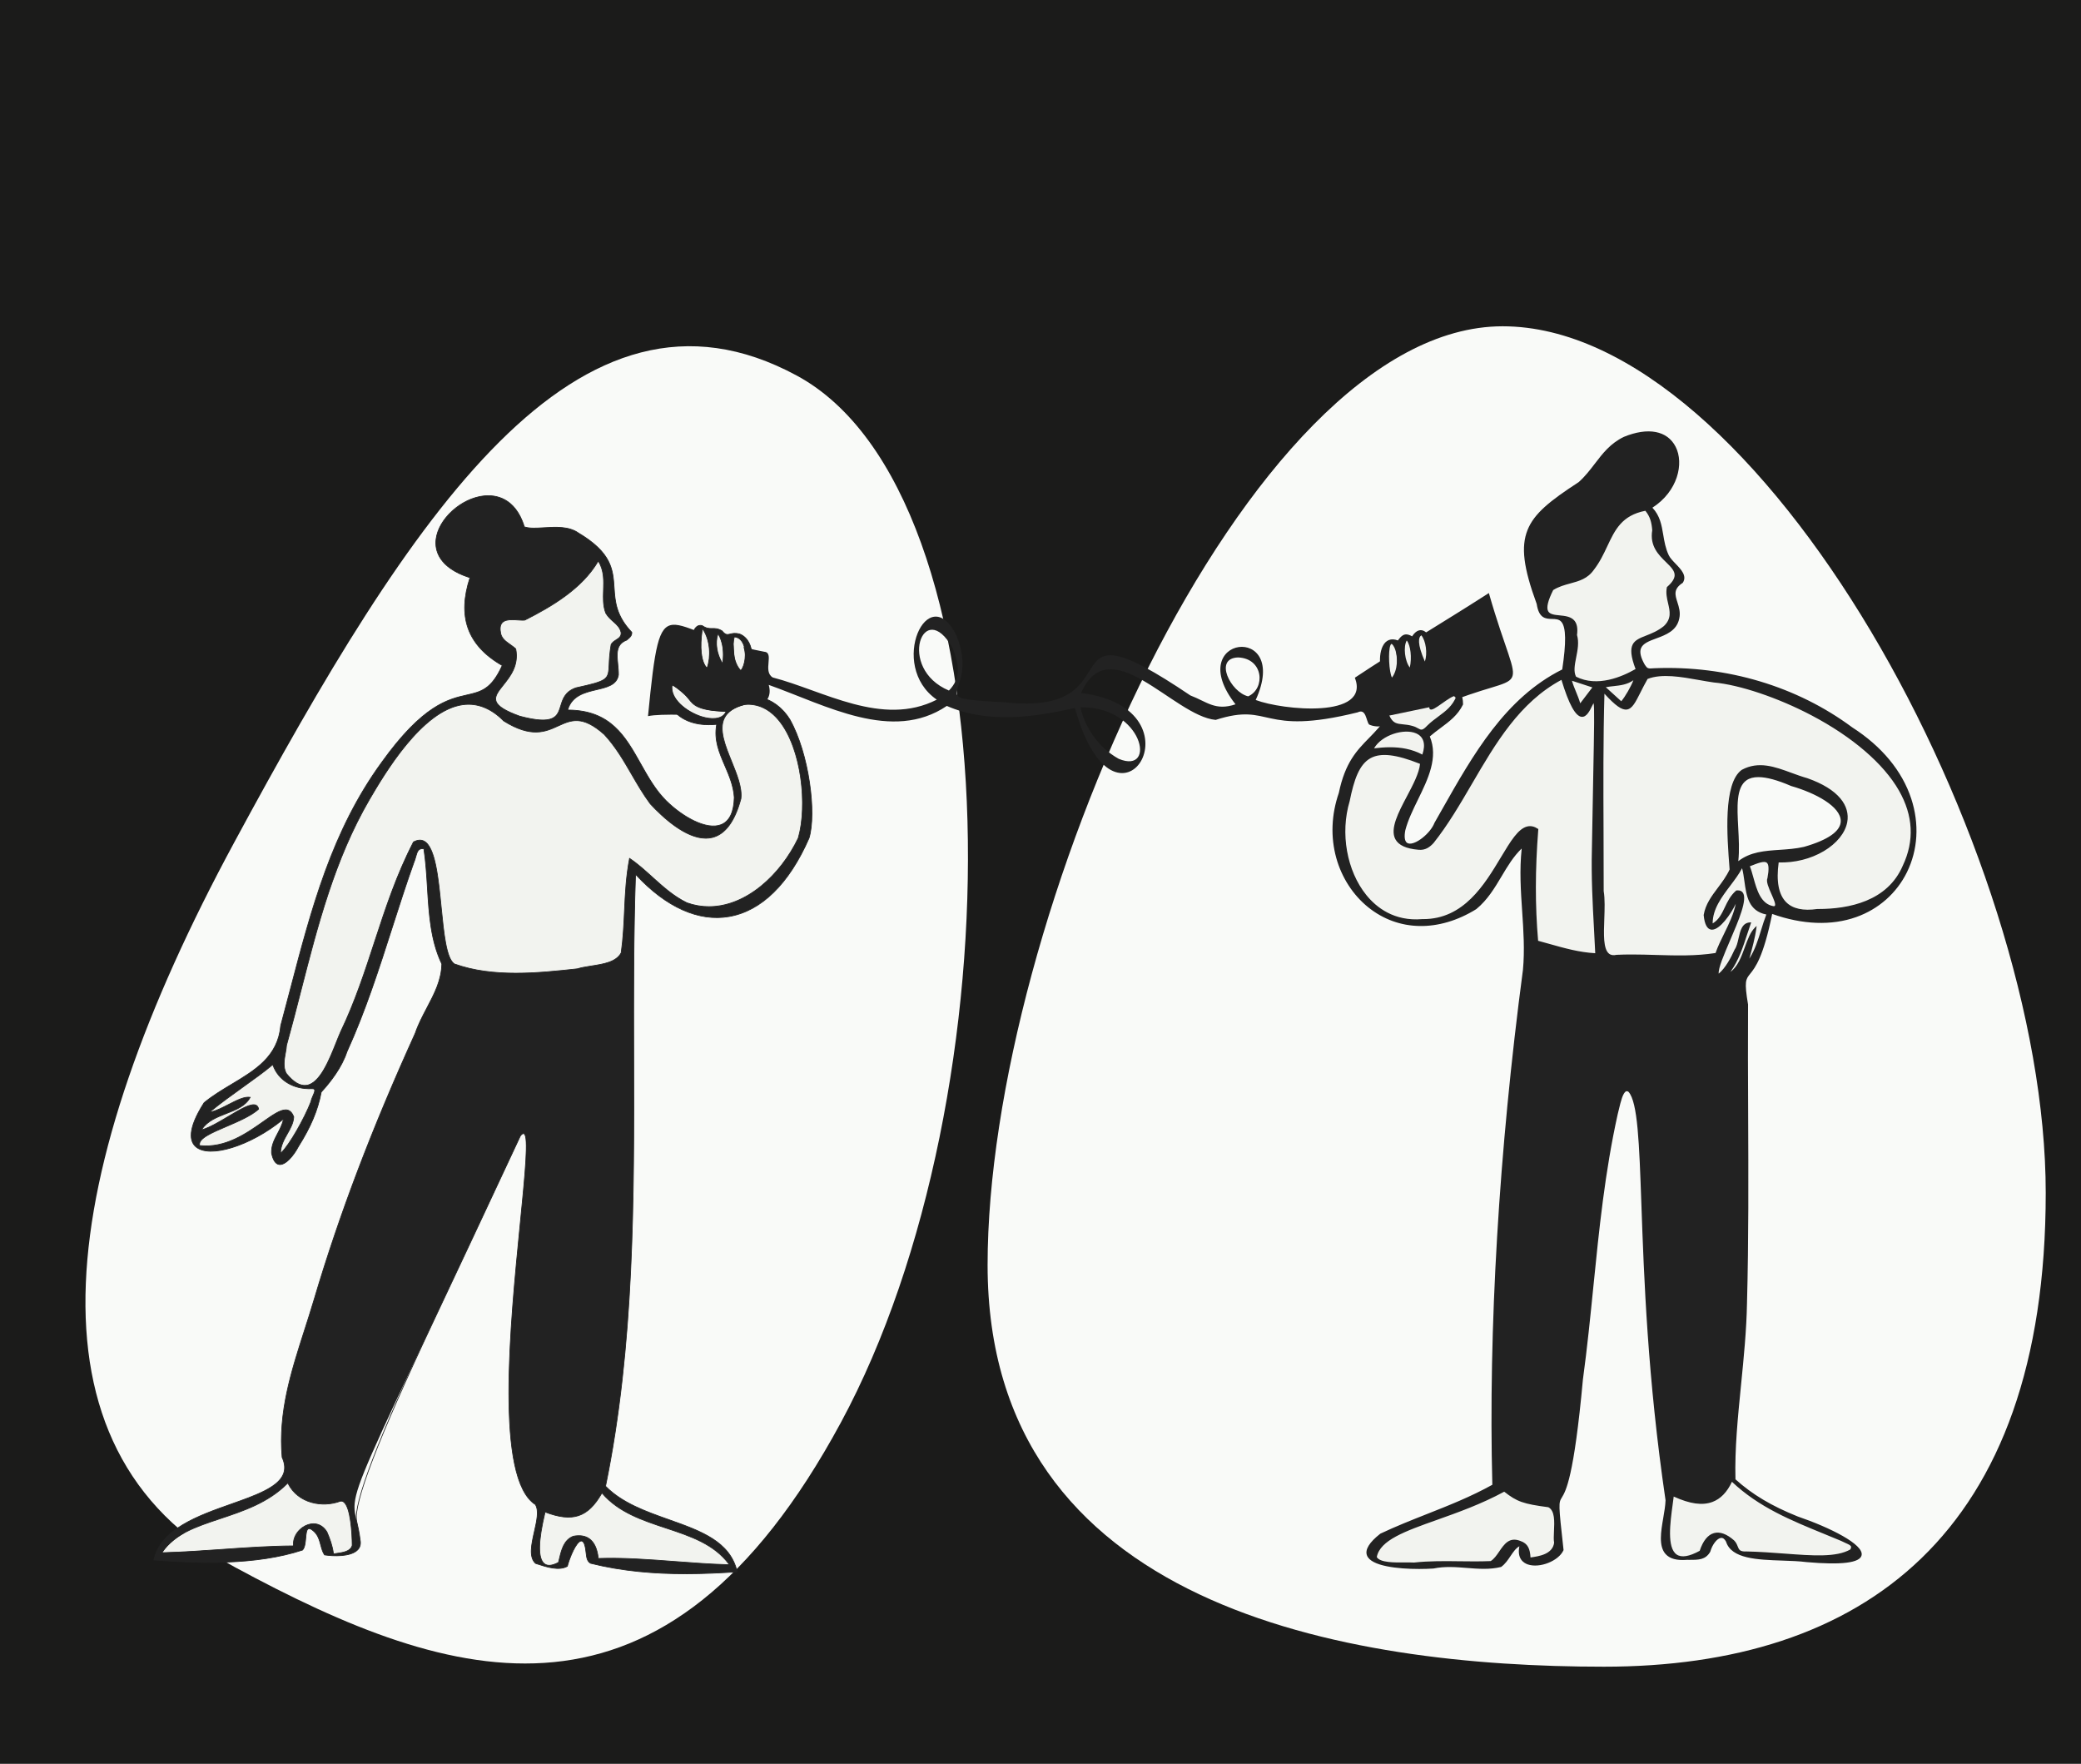
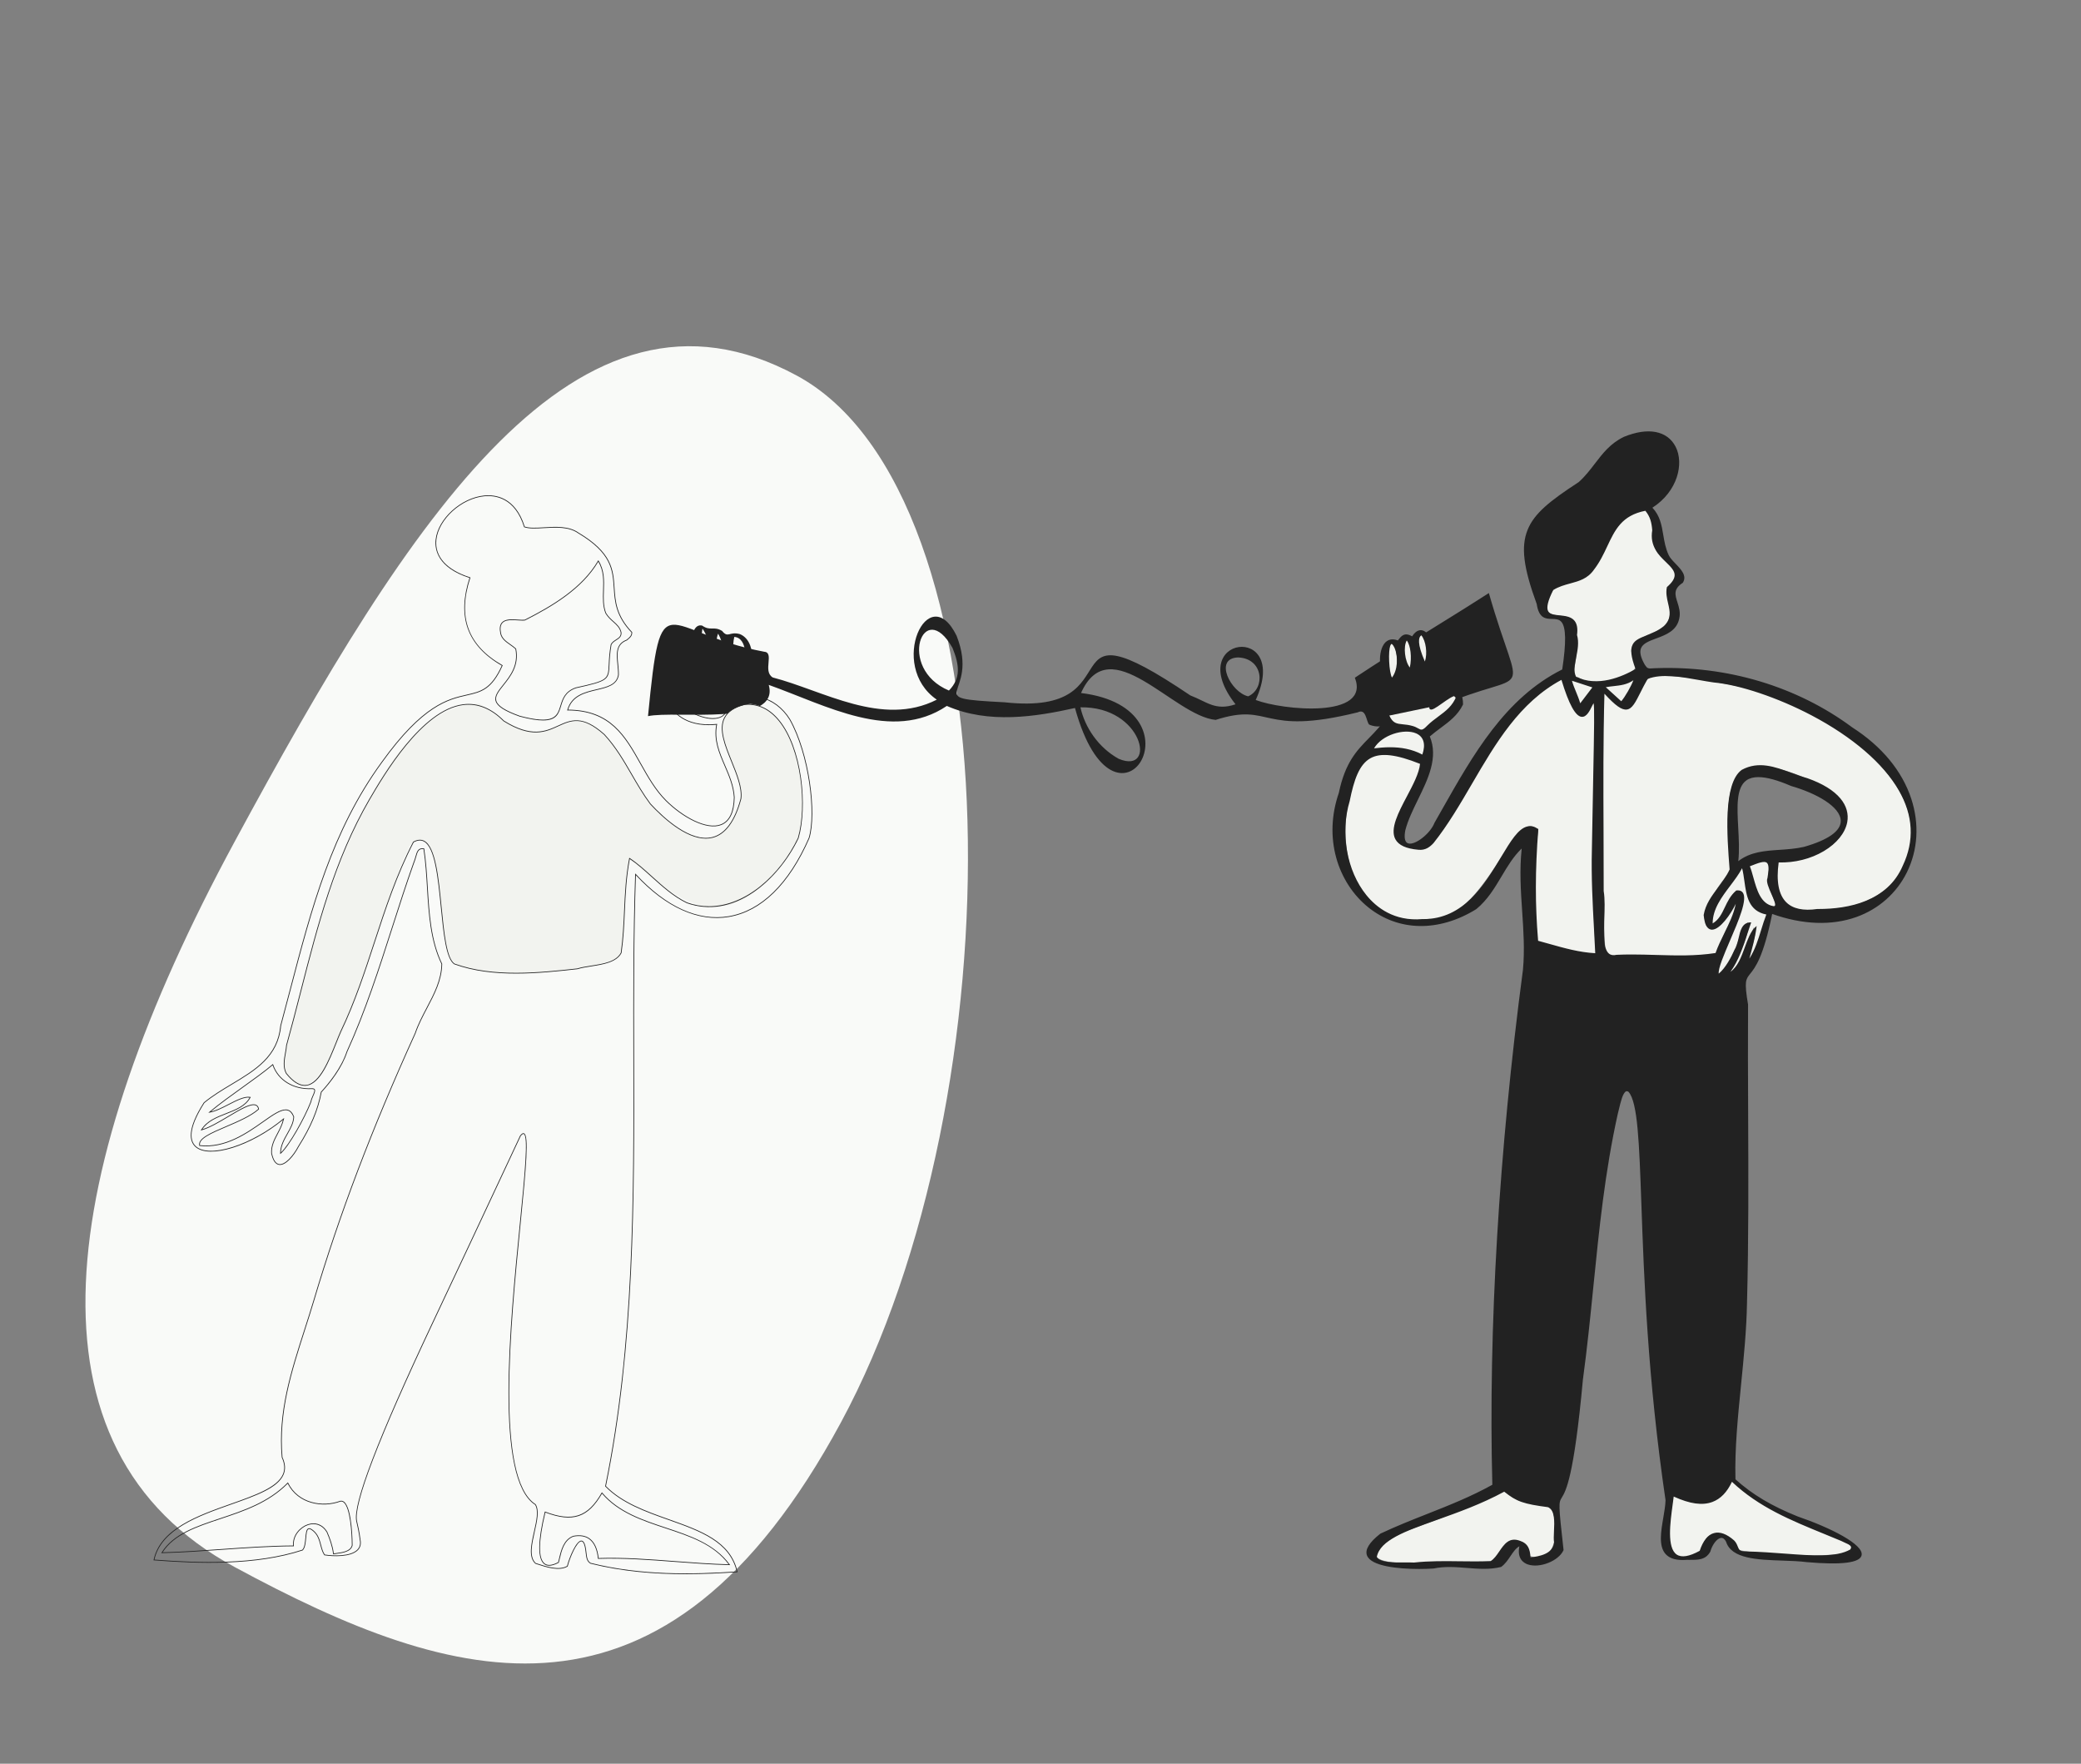
<svg xmlns="http://www.w3.org/2000/svg" width="236" height="200" viewBox="0 0 236 200" fill="none">
  <rect x="0" y="0" width="236" height="200" fill="#808080" stroke="none" />
  <g clip-path="url(#clip0_782_502)">
-     <rect width="236" height="200" fill="#1B1B1A" />
-     <path d="M232 135.269C232 174.099 211.121 189 181.895 189C152.669 189 112 182.278 112 143.448C112 104.617 141.183 37 170.409 37C199.635 37 232 96.438 232 135.269Z" fill="#F9FAF8" />
    <path d="M95.365 161.304C75.303 198.435 51.539 191.167 26.643 177.716C1.748 164.265 6.482 132.695 26.544 95.564C46.606 58.433 65.457 29.135 90.352 42.586C115.248 56.037 115.427 124.173 95.365 161.304Z" fill="#F9FAF8" />
    <g clip-path="url(#clip1_782_502)">
      <path d="M122.596 78.585C136.938 80.351 126.524 97 121.91 80.285C117.463 81.279 112.105 82.124 107.377 80.051C101.181 84.225 93.682 79.98 87.18 77.665C88.524 82.424 76.612 80.543 73.488 81.21C75.022 65.489 75.089 71.747 86.627 73.897C87.894 73.968 86.436 76.121 87.642 76.826C93.333 78.293 100.047 82.489 106.238 79.34C100.626 75.479 105.296 65.554 108.489 72.104C111.219 79.074 104.041 79.127 113.923 79.638C129.243 81.314 118.085 67.438 134.992 78.859C136.871 79.574 137.825 80.642 140.116 79.867C134.006 72.085 146.449 70.497 142.406 79.377C145.441 80.532 155.458 81.531 153.652 76.85C158.679 73.507 163.722 70.549 168.847 67.25C172.605 80.382 173.973 75.411 163.013 80.182C160.278 80.716 157.297 83.104 155.265 82.159C154.919 81.763 154.944 80.299 153.973 80.778C142.825 83.54 144.302 79.571 137.863 81.635C133.096 81.196 125.875 71.252 122.596 78.585V78.585ZM122.53 80.209C123.032 82.485 124.567 84.776 126.87 86.048C131.233 87.88 129.647 80.074 122.53 80.209ZM107.616 78.306C108.984 76.899 108.807 75.423 108.025 73.48C104.73 67.621 101.645 75.803 107.616 78.306ZM140.411 74.553C137.603 74.634 139.582 78.509 141.552 78.963C143.527 78.085 143.308 74.663 140.411 74.553Z" fill="#222222" />
    </g>
    <g clip-path="url(#clip2_782_502)">
      <path d="M71.395 97.339C70.356 100.726 71.534 108.52 69.632 108.801C64.598 110.772 51.648 111.114 51.07 108.471C49.266 105.123 50.504 92.433 46.492 95.888C42.255 104.518 37.318 129.01 32.464 121.715C31.879 120.303 32.495 118.906 32.799 117.266C35.813 105.21 42.161 80.161 54.343 79.761C56.147 80.952 58.096 82.79 60.617 82.974C65.3 82.916 64.879 79.27 69.447 84.364C71.167 86.66 72.18 89.129 73.999 91.451C78.6 96.407 83.023 96.548 84.085 89.838C83.493 86.096 79.063 80.634 85.085 79.818C90.905 80.392 91.787 91.542 90.404 95.377C83.852 105.909 78.525 104.078 71.395 97.339L71.395 97.339Z" fill="#F2F3EF" />
-       <path d="M67.851 63.609C69.227 65.958 67.353 69.334 70.194 71.192C70.368 71.437 70.52 71.828 70.347 72.187C67.998 73.481 70.011 75.792 68.439 77.139C67.098 77.92 65.017 77.5 64 78.954C63.279 82.819 60.062 81.727 57.477 80.583C53.502 79.172 60.864 75.368 57.924 73.142C57.41 72.892 56.852 72.358 56.709 71.558C56.681 69.619 58.28 70.467 59.517 70.318C62.683 68.692 65.923 66.844 67.851 63.609L67.851 63.609ZM68.266 169.295C72.489 173.954 80.036 173.173 82.721 177.434C77.804 177.322 72.918 176.567 67.852 176.723C67.949 174.738 65.46 173.04 64.076 174.977C63.469 175.522 63.825 177.255 62.908 177.507C62.246 177.401 61.234 177.422 61.118 176.405C61.433 175.149 61.125 170.651 62.486 171.648C65.345 172.696 66.734 171.792 68.266 169.295L68.266 169.295ZM32.639 168.168C33.758 170.628 36.676 170.744 39.134 170.3C39.61 171.491 40.478 174.979 39.545 175.793C39.071 175.945 37.719 176.718 37.737 175.675C37.452 174.774 37.322 173.464 36.239 172.919C34.598 172.379 33.315 173.547 33.284 175.3C28.51 175.308 23.308 175.963 18.364 176.074C21.641 171.605 28.863 172.407 32.639 168.168ZM22.851 128.13C23.816 126.098 27.773 126.507 28.323 124.218C26.848 124.784 25.568 125.554 23.764 126.121C25.552 124.36 28.183 123.255 30.117 121.337C30.586 120.905 30.806 120.126 31.184 121.298C33.318 125.121 36.698 121.823 35.26 124.941C34.472 126.951 32.767 129.938 31.815 130.783C31.664 129.381 33.375 128.103 33.25 126.419C32.226 124.685 30.753 126.951 29.486 127.573C27.596 128.64 23.734 130.894 22.627 129.624C23.292 128.203 26.405 127.773 27.801 126.752C28.548 126.485 30.193 125.239 28.467 125.167C26.718 126.272 24.805 127.271 22.851 128.13ZM76.227 77.66C79.136 79.718 78.421 80.616 82.353 80.681C81.161 82.872 75.63 80.036 76.227 77.66ZM84.008 76.046C83.082 75.258 83.364 74.101 83.147 72.822C83.504 70.722 85.456 74.839 84.008 76.046ZM79.662 71.28C80.411 72.214 80.745 74.382 80.181 75.772C79.534 75.112 79.299 73.483 79.662 71.28ZM81.438 71.852C82.061 72.928 82.112 74.08 81.959 75.267C81.375 74.41 81.029 73.076 81.438 71.852Z" fill="#F2F3EF" />
-       <path d="M48.066 96.243C47.193 96.125 47.298 96.98 46.926 97.83C44.404 104.895 42.531 112.264 39.342 119.272C38.798 120.937 37.579 122.589 36.432 123.835C36.01 126.105 35.098 128.022 33.849 130.003C33.059 131.512 31.337 133.351 30.796 130.762C30.727 129.299 31.81 128.41 32.162 126.881C26.627 131.481 18.28 132.653 23.148 125.044C26.464 122.301 31.394 121.222 31.837 116.299C34.669 105.84 36.794 95.36 43.307 86.427C51.53 74.972 54.133 81.727 56.957 75.464C52.89 73.15 51.886 69.782 53.297 65.511C42.837 62.17 56.566 50.392 59.469 59.747C60.896 60.24 63.815 59.175 65.594 60.439C72.306 64.439 67.535 67.392 71.651 71.702C71.672 72.041 71.501 72.248 71.078 72.582C69.433 73.203 70.163 74.912 70.135 76.534C69.754 78.939 65.256 77.4 64.376 80.516C71.571 80.538 71.803 87.07 75.537 90.793C78.26 93.499 83.157 95.774 83.271 90.425C83.088 87.393 80.691 85.246 81.279 82.139C74.746 82.797 74.363 76.075 77.53 77.518C79.123 79.715 80.96 79.862 83.437 79.793C85.603 78.141 88.244 79.417 89.576 81.59C91.698 85.365 92.637 92.135 91.751 95.043C87.143 105.58 79.11 106.778 72.076 99.144C71.281 122.179 73.336 145.816 68.675 168.534C73.066 173.039 82.254 172.274 83.599 178.242C78.239 178.599 72.505 178.66 66.965 177.269C66.596 177.026 66.533 176.717 66.458 176.025C66.156 172.966 64.711 176.162 64.342 177.61C63.362 178.174 61.868 177.653 60.737 177.285C59.28 175.977 61.638 172.093 60.715 170.611C53.454 165.966 62.032 124.885 59.014 128.808C36.932 176.145 39.978 167.632 40.845 174.642C41.212 176.532 38.252 176.557 36.807 176.323C36.264 175.532 36.428 174.346 35.541 173.603C34.307 172.528 34.973 175.09 34.309 175.772C29.101 177.484 22.867 177.315 17.462 176.895C18.956 169.877 34.556 170.868 31.994 165.256C31.444 158.948 33.835 153.377 35.603 147.431C38.731 136.883 42.588 127.093 47.093 117.162C48.017 114.444 50.053 112.22 50.103 109.307C48.205 105.369 48.743 100.656 48.066 96.243L48.066 96.243ZM71.395 97.339C73.546 98.762 75.326 101.123 77.902 102.376C83.328 104.299 88.332 99.613 90.524 95.042C91.948 90.138 90.263 79.442 84.455 79.884C78.729 81.393 84.475 87.073 84.026 90.577C82.044 97.962 77.117 94.791 73.754 91.162C71.822 88.573 70.742 85.667 68.525 83.285C63.547 78.851 63.369 85.66 57.126 81.752C51.018 75.618 44.604 86.031 41.899 90.656C36.867 99.308 35.156 108.991 32.492 118.541C32.46 119.376 31.923 120.72 32.463 121.715C35.77 125.842 37.478 119.586 38.641 116.978C42.015 109.964 43.258 102.481 46.887 95.483C50.804 93.346 49.316 107.807 51.529 109.307C55.815 110.859 60.919 110.361 65.475 109.861C67.023 109.38 69.663 109.531 70.444 108.051C70.966 104.383 70.676 101.051 71.395 97.339H71.395ZM67.851 63.609C66.054 66.698 62.707 68.705 59.517 70.318C58.534 70.429 56.319 69.662 56.787 71.859C56.982 72.684 57.851 72.989 58.49 73.578C59.367 77.978 52.63 78.948 58.941 81.214C65.43 82.94 62.146 79.097 65.316 77.997C70.189 76.927 68.617 77.039 69.303 73.092C69.593 72.508 70.507 72.488 70.435 71.724C70.219 70.735 69.282 70.507 68.696 69.525C67.979 67.668 69.043 65.537 67.851 63.609ZM68.266 169.295C66.631 172.173 64.816 172.6 61.819 171.46C61.403 173.189 60.081 178.93 63.335 177.174C63.604 176.158 63.773 174.685 65.018 174.205C66.806 173.862 67.665 174.928 67.852 176.724C72.67 176.555 77.71 177.315 82.721 177.434C79.374 172.851 72.034 173.761 68.266 169.295L68.266 169.295ZM32.639 168.168C28.221 172.674 20.936 171.955 18.364 176.074C23.291 175.957 28.227 175.333 33.284 175.3C33.087 173.312 35.863 171.691 37.081 173.729C37.373 174.411 37.696 175.241 37.82 176.211C38.37 176.089 39.739 176.099 39.943 175.237C39.941 174.134 39.775 169.977 38.592 170.234C36.549 170.986 33.778 170.485 32.639 168.168H32.639ZM22.851 128.13C25.202 127.479 29.021 123.989 29.33 125.776C27.332 127.557 22.271 128.521 22.644 129.903C28.212 130.549 32.11 123.557 33.314 126.643C33.251 128.096 31.813 129.168 31.815 130.784C32.716 130.015 34.486 126.923 35.26 124.942C35.374 124.244 36.125 123.403 35.334 123.454C33.406 123.541 31.561 122.59 30.936 120.723C29.038 122.334 26.005 124.247 23.764 126.121C25.2 125.909 27.222 124.219 28.374 124.434C27.317 126.405 24.08 126.12 22.851 128.13ZM76.227 77.66C75.722 80.22 81.41 82.849 82.353 80.681C77.244 80.446 79.168 79.26 76.227 77.66Z" fill="#222222" />
      <path d="M77.743 178.504C74.272 178.504 70.594 178.223 66.954 177.309L66.942 177.303C66.562 177.054 66.493 176.74 66.416 176.029C66.317 175.024 66.105 174.799 65.944 174.787C65.939 174.786 65.934 174.786 65.928 174.786C65.417 174.786 64.64 176.61 64.382 177.62L64.378 177.637L64.362 177.646C63.402 178.198 61.987 177.737 60.85 177.366L60.709 177.316C59.902 176.592 60.236 175.11 60.559 173.676C60.833 172.458 61.092 171.307 60.684 170.641C56.087 167.68 57.814 150.257 58.957 138.725C59.506 133.186 59.94 128.81 59.392 128.592C59.311 128.561 59.193 128.643 59.049 128.829C54.901 137.722 51.675 144.568 49.084 150.068C42.919 163.15 40.055 170.629 40.491 172.505C40.616 173.042 40.772 173.71 40.886 174.637C40.975 175.096 40.876 175.481 40.59 175.777C39.795 176.599 37.763 176.52 36.8 176.364L36.782 176.361L36.772 176.346C36.546 176.016 36.443 175.63 36.334 175.22C36.184 174.652 36.028 174.065 35.514 173.634C35.281 173.431 35.106 173.351 34.994 173.397C34.799 173.475 34.759 173.923 34.717 174.398C34.669 174.922 34.616 175.516 34.338 175.801L34.331 175.808L34.322 175.812C29.01 177.557 22.52 177.33 17.459 176.937L17.411 176.933L17.421 176.886C18.172 173.358 22.45 171.846 26.224 170.513C28.913 169.562 31.454 168.665 32.083 167.18C32.324 166.612 32.282 165.988 31.956 165.274L31.952 165.26C31.506 160.138 32.968 155.585 34.516 150.764C34.866 149.673 35.228 148.545 35.563 147.419C38.452 137.681 42.103 128.061 47.056 117.145C47.396 116.143 47.895 115.194 48.377 114.277C49.226 112.664 50.027 111.14 50.062 109.316C48.794 106.679 48.609 103.639 48.431 100.699C48.342 99.241 48.251 97.734 48.03 96.281C47.462 96.217 47.355 96.593 47.196 97.156C47.136 97.368 47.068 97.609 46.964 97.847C46.1 100.265 45.298 102.768 44.521 105.189C43.024 109.856 41.477 114.682 39.38 119.289C38.793 121.085 37.476 122.762 36.471 123.855C36.092 125.884 35.294 127.788 33.885 130.025C33.327 131.092 32.39 132.196 31.654 132.093C31.229 132.034 30.926 131.589 30.756 130.771C30.714 129.909 31.061 129.249 31.428 128.551C31.68 128.074 31.939 127.581 32.092 126.993C28.44 129.985 23.735 131.447 22.172 130.061C21.507 129.472 21.131 128.119 23.113 125.021L23.122 125.012C24.076 124.222 25.175 123.564 26.238 122.927C28.935 121.311 31.482 119.784 31.795 116.295C32.163 114.935 32.523 113.56 32.871 112.23C35.302 102.951 37.598 94.186 43.273 86.403C47.94 79.902 50.82 79.249 52.923 78.773C54.53 78.409 55.693 78.146 56.904 75.481C54.925 74.348 53.624 72.92 53.034 71.235C52.466 69.615 52.537 67.698 53.245 65.537C49.629 64.369 49.285 62.322 49.403 61.204C49.652 58.84 52.277 56.449 54.91 56.19C56.176 56.065 58.452 56.357 59.503 59.714C60.056 59.898 60.848 59.85 61.686 59.8C63.018 59.72 64.528 59.63 65.618 60.405C69.424 62.673 69.553 64.602 69.689 66.644C69.793 68.2 69.9 69.808 71.681 71.673L71.691 71.684L71.692 71.7C71.715 72.064 71.521 72.285 71.104 72.614L71.093 72.621C69.885 73.076 69.987 74.118 70.105 75.324C70.144 75.72 70.184 76.129 70.177 76.534C69.993 77.702 68.865 77.967 67.671 78.247C66.374 78.552 64.907 78.897 64.431 80.475C69.28 80.512 70.939 83.466 72.694 86.592C73.514 88.053 74.362 89.563 75.566 90.763C77.422 92.608 80.153 94.13 81.78 93.471C82.707 93.096 83.194 92.071 83.229 90.424C83.15 89.122 82.653 87.968 82.172 86.851C81.526 85.351 80.915 83.934 81.228 82.185C80.93 82.214 80.646 82.227 80.378 82.227C77.257 82.227 76.135 80.433 75.852 79.841C75.432 78.966 75.461 78.059 75.925 77.585C76.293 77.208 76.869 77.171 77.547 77.48L77.557 77.485L77.563 77.493C79.159 79.693 80.999 79.819 83.423 79.751C84.267 79.112 85.243 78.873 86.248 79.061C87.54 79.302 88.797 80.24 89.612 81.567C91.808 85.476 92.645 92.249 91.791 95.054C89.509 100.274 86.349 103.359 82.651 103.981C80.931 104.27 79.151 104.008 77.359 103.202C75.57 102.397 73.805 101.067 72.114 99.246C71.881 106.075 71.897 113.075 71.913 119.846C71.95 135.935 71.989 152.571 68.72 168.52C70.569 170.408 73.267 171.364 75.877 172.29C79.467 173.563 82.858 174.766 83.639 178.233L83.65 178.28L83.602 178.283C81.754 178.406 79.784 178.504 77.743 178.504L77.743 178.504ZM66.981 177.23C72.729 178.672 78.577 178.533 83.547 178.204C82.756 174.818 79.4 173.628 75.849 172.369C73.223 171.438 70.508 170.475 68.645 168.563L68.629 168.547L68.634 168.525C71.906 152.578 71.867 135.939 71.83 119.847C71.814 113.041 71.797 106.004 72.034 99.143L72.038 99.042L72.106 99.116C75.527 102.828 79.168 104.482 82.637 103.899C86.306 103.282 89.444 100.214 91.713 95.026C92.561 92.241 91.726 85.5 89.54 81.61C88.738 80.303 87.502 79.38 86.233 79.143C85.247 78.959 84.29 79.195 83.462 79.826L83.451 79.834L83.438 79.835C80.986 79.903 79.124 79.78 77.503 77.552C76.863 77.263 76.324 77.295 75.984 77.643C75.545 78.093 75.522 78.962 75.926 79.805C76.23 80.439 77.514 82.477 81.275 82.097L81.33 82.092L81.32 82.147C80.989 83.896 81.6 85.315 82.248 86.818C82.732 87.941 83.232 89.103 83.312 90.423C83.276 92.109 82.771 93.159 81.811 93.548C80.151 94.221 77.383 92.686 75.507 90.823C74.295 89.614 73.444 88.099 72.621 86.633C70.871 83.517 69.219 80.573 64.376 80.558L64.321 80.558L64.336 80.505C64.808 78.835 66.319 78.48 67.652 78.166C68.868 77.88 69.919 77.634 70.094 76.527C70.101 76.133 70.061 75.726 70.022 75.332C69.906 74.146 69.797 73.025 71.057 72.545C71.45 72.235 71.625 72.039 71.61 71.72C69.818 69.838 69.71 68.217 69.606 66.65C69.471 64.63 69.344 62.722 65.573 60.475C64.504 59.715 63.01 59.805 61.691 59.883C60.835 59.935 60.026 59.983 59.456 59.786L59.436 59.779L59.43 59.759C58.399 56.44 56.161 56.15 54.919 56.273C52.321 56.529 49.731 58.884 49.486 61.213C49.286 63.108 50.644 64.62 53.31 65.471L53.35 65.484L53.337 65.524C51.871 69.96 53.062 73.2 56.977 75.428L57.011 75.447L56.995 75.481C55.762 78.216 54.579 78.484 52.941 78.855C50.851 79.328 47.989 79.976 43.34 86.452C37.675 94.222 35.381 102.98 32.952 112.252C32.603 113.581 32.243 114.957 31.877 116.31C31.561 119.834 28.996 121.371 26.28 122.998C25.222 123.632 24.128 124.288 23.18 125.072C21.639 127.482 21.309 129.185 22.227 129.998C22.959 130.648 24.481 130.67 26.404 130.059C28.327 129.448 30.417 128.278 32.136 126.849L32.23 126.77L32.203 126.891C32.052 127.543 31.772 128.075 31.502 128.59C31.14 129.278 30.798 129.928 30.837 130.76C31 131.534 31.278 131.957 31.665 132.011C32.328 132.103 33.248 131.062 33.812 129.984C35.22 127.749 36.015 125.851 36.391 123.828L36.393 123.816L36.401 123.807C37.22 122.918 38.686 121.144 39.303 119.259C41.398 114.652 42.946 109.828 44.442 105.164C45.218 102.742 46.021 100.239 46.886 97.816C46.989 97.581 47.056 97.343 47.115 97.133C47.276 96.562 47.403 96.111 48.071 96.202L48.102 96.206L48.107 96.237C48.332 97.703 48.424 99.224 48.513 100.694C48.691 103.63 48.876 106.665 50.14 109.289L50.145 109.298L50.145 109.308C50.113 111.156 49.305 112.691 48.451 114.316C47.97 115.23 47.472 116.176 47.132 117.176C42.18 128.092 38.53 137.708 35.643 147.443C35.308 148.57 34.945 149.698 34.595 150.79C33.051 155.6 31.592 160.144 32.034 165.246C32.368 165.98 32.409 166.623 32.159 167.213C31.516 168.731 29.076 169.593 26.251 170.591C22.514 171.912 18.282 173.407 17.512 176.857C22.556 177.247 29.006 177.468 34.285 175.736C34.537 175.468 34.588 174.896 34.634 174.391C34.681 173.868 34.721 173.417 34.962 173.32C35.11 173.26 35.303 173.34 35.568 173.571C36.101 174.018 36.26 174.618 36.415 175.199C36.52 175.595 36.619 175.969 36.831 176.284C37.786 176.436 39.764 176.511 40.53 175.719C40.796 175.443 40.888 175.084 40.804 174.65C40.689 173.725 40.535 173.059 40.41 172.524C39.97 170.629 42.836 163.132 49.008 150.032C51.6 144.531 54.826 137.685 58.976 128.79L58.98 128.782C59.156 128.554 59.301 128.467 59.422 128.515C60.002 128.745 59.69 132.177 59.04 138.734C57.898 150.251 56.173 167.656 60.737 170.576L60.75 170.589C61.182 171.283 60.919 172.455 60.64 173.695C60.323 175.1 59.996 176.554 60.758 177.248L60.876 177.287C61.991 177.65 63.378 178.103 64.306 177.582C64.574 176.544 65.369 174.662 65.951 174.703C66.234 174.725 66.413 175.156 66.499 176.02C66.574 176.714 66.635 177 66.981 177.23ZM62.285 177.545C62.063 177.545 61.873 177.484 61.716 177.363C60.954 176.774 60.975 174.785 61.779 171.45L61.79 171.404L61.834 171.421C64.937 172.602 66.67 172.02 68.23 169.274L68.259 169.222L68.297 169.268C70.138 171.449 72.868 172.354 75.508 173.229C78.228 174.131 81.041 175.063 82.754 177.409L82.804 177.477L82.72 177.475C80.655 177.426 78.557 177.267 76.528 177.112C73.655 176.893 70.684 176.667 67.853 176.766L67.814 176.767L67.81 176.729C67.701 175.681 67.372 174.946 66.83 174.542C66.375 174.203 65.768 174.104 65.026 174.246C63.979 174.65 63.704 175.811 63.483 176.744C63.447 176.899 63.412 177.045 63.375 177.185L63.37 177.203L63.355 177.211C62.942 177.434 62.584 177.545 62.285 177.545L62.285 177.545ZM61.849 171.516C61.064 174.787 61.036 176.732 61.767 177.297C62.106 177.559 62.621 177.508 63.299 177.146C63.334 177.013 63.367 176.873 63.402 176.725C63.628 175.773 63.908 174.588 65.003 174.166C65.776 174.017 66.405 174.122 66.88 174.475C67.434 174.888 67.773 175.63 67.889 176.681C70.714 176.585 73.673 176.811 76.535 177.029C78.535 177.181 80.602 177.339 82.637 177.39C80.937 175.116 78.287 174.238 75.482 173.308C72.849 172.435 70.128 171.533 68.272 169.367C66.703 172.1 64.953 172.685 61.849 171.515L61.849 171.516ZM37.784 176.261L37.779 176.216C37.658 175.273 37.354 174.471 37.043 173.745C36.572 172.958 35.786 172.652 34.943 172.931C34.074 173.219 33.211 174.146 33.325 175.296L33.33 175.342L33.284 175.342C30.544 175.36 27.801 175.554 25.149 175.742C22.923 175.899 20.621 176.063 18.365 176.116L18.288 176.118L18.328 176.052C19.646 173.942 22.219 173.085 24.943 172.178C27.649 171.276 30.447 170.344 32.609 168.139L32.65 168.097L32.676 168.15C33.816 170.469 36.568 170.935 38.578 170.195C38.741 170.159 38.891 170.197 39.026 170.306C39.966 171.064 39.984 175.067 39.984 175.237L39.983 175.246C39.812 175.972 38.852 176.103 38.216 176.19C38.064 176.211 37.932 176.229 37.829 176.252L37.784 176.261ZM35.548 172.746C36.181 172.746 36.742 173.081 37.117 173.707C37.428 174.432 37.73 175.227 37.855 176.161C37.954 176.142 38.072 176.126 38.205 176.107C38.853 176.019 39.74 175.898 39.901 175.232C39.898 173.804 39.701 170.957 38.974 170.371C38.858 170.277 38.736 170.246 38.601 170.275C36.577 171.02 33.804 170.556 32.627 168.239C30.457 170.429 27.668 171.358 24.969 172.257C22.288 173.15 19.755 173.994 18.441 176.031C20.67 175.975 22.944 175.814 25.144 175.659C27.782 175.472 30.51 175.279 33.239 175.259C33.147 174.086 34.029 173.146 34.917 172.852C35.132 172.781 35.344 172.746 35.548 172.746L35.548 172.746ZM31.774 130.874L31.773 130.784C31.772 129.927 32.17 129.222 32.556 128.54C32.907 127.917 33.24 127.329 33.272 126.65C33.113 126.246 32.903 126.01 32.632 125.928C31.99 125.734 31.042 126.403 29.843 127.249C28.029 128.529 25.544 130.281 22.639 129.945L22.611 129.941L22.604 129.914C22.385 129.101 23.897 128.455 25.649 127.708C26.946 127.154 28.414 126.527 29.284 125.76C29.245 125.558 29.157 125.428 29.017 125.363C28.477 125.114 27.239 125.851 25.928 126.632C24.864 127.265 23.764 127.92 22.862 128.17L22.76 128.198L22.815 128.108C23.434 127.096 24.559 126.658 25.647 126.234C26.741 125.808 27.776 125.405 28.309 124.465C27.69 124.386 26.833 124.826 25.928 125.29C25.186 125.672 24.418 126.066 23.77 126.162L23.624 126.184L23.737 126.089C24.878 125.135 26.22 124.173 27.518 123.244C28.783 122.338 29.977 121.482 30.909 120.691L30.955 120.652L30.975 120.71C31.556 122.444 33.266 123.505 35.332 123.413C35.516 123.401 35.634 123.436 35.692 123.519C35.798 123.67 35.679 123.94 35.543 124.252C35.447 124.472 35.338 124.721 35.301 124.948L35.298 124.957C34.546 126.881 32.768 130.025 31.842 130.815L31.773 130.873L31.774 130.874ZM32.394 125.811C32.485 125.811 32.572 125.823 32.656 125.848C32.955 125.938 33.183 126.194 33.353 126.628L33.356 126.636L33.355 126.645C33.325 127.347 32.986 127.947 32.628 128.581C32.263 129.228 31.885 129.896 31.858 130.689C32.792 129.815 34.489 126.799 35.219 124.93C35.259 124.694 35.369 124.442 35.467 124.219C35.588 123.941 35.703 123.679 35.624 123.567C35.584 123.51 35.488 123.486 35.337 123.496C33.256 123.589 31.528 122.53 30.916 120.794C29.989 121.576 28.812 122.419 27.567 123.311C26.316 124.207 25.023 125.133 23.912 126.052C24.514 125.924 25.213 125.565 25.891 125.216C26.837 124.73 27.731 124.271 28.381 124.392L28.437 124.403L28.41 124.453C27.872 125.457 26.806 125.872 25.677 126.312C24.636 126.717 23.561 127.136 22.946 128.059C23.817 127.792 24.868 127.166 25.886 126.56C27.273 125.733 28.472 125.02 29.051 125.287C29.222 125.365 29.329 125.527 29.371 125.768L29.375 125.791L29.357 125.807C28.479 126.589 26.993 127.224 25.681 127.784C23.987 128.508 22.52 129.134 22.678 129.865C25.538 130.183 27.998 128.448 29.795 127.181C30.864 126.426 31.736 125.811 32.394 125.811V125.811ZM34.559 123.128C33.884 123.128 33.169 122.663 32.431 121.742C32.036 121.015 32.195 120.139 32.335 119.365C32.39 119.063 32.442 118.778 32.451 118.539L32.453 118.53C33.027 116.469 33.566 114.371 34.087 112.342C35.968 105.008 37.914 97.425 41.863 90.635C43.489 87.855 47.809 80.47 52.525 79.867C54.161 79.657 55.718 80.28 57.153 81.719C60.258 83.662 61.87 82.928 63.291 82.28C64.71 81.633 66.049 81.023 68.553 83.254C69.849 84.646 70.773 86.243 71.668 87.788C72.313 88.903 72.981 90.056 73.787 91.137C75.34 92.812 78.317 95.536 80.778 94.925C82.227 94.565 83.306 93.098 83.986 90.566C84.142 89.349 83.525 87.83 82.93 86.36C82.205 84.573 81.455 82.724 82.112 81.408C82.48 80.672 83.243 80.16 84.445 79.843C85.975 79.726 87.3 80.353 88.394 81.704C89.594 83.185 90.464 85.511 90.844 88.255C91.187 90.728 91.082 93.269 90.565 95.053C89.37 97.546 87.506 99.776 85.45 101.179C82.977 102.865 80.362 103.292 77.888 102.415C76.361 101.673 75.116 100.546 73.912 99.457C73.076 98.701 72.285 97.985 71.424 97.409C71.036 99.443 70.947 101.398 70.861 103.29C70.791 104.829 70.719 106.422 70.486 108.057L70.481 108.07C69.921 109.132 68.401 109.372 67.061 109.583C66.485 109.674 65.941 109.76 65.488 109.901C61.23 110.369 55.942 110.949 51.515 109.346L51.505 109.342C50.573 108.71 50.293 105.877 49.996 102.877C49.665 99.539 49.324 96.087 48.07 95.422C47.737 95.245 47.36 95.275 46.918 95.513C45.011 99.195 43.743 103.073 42.517 106.823C41.415 110.192 40.276 113.676 38.679 116.996C38.521 117.351 38.351 117.779 38.17 118.232C37.345 120.303 36.318 122.881 34.775 123.112C34.704 123.123 34.632 123.128 34.559 123.128L34.559 123.128ZM32.534 118.547C32.524 118.791 32.472 119.077 32.417 119.38C32.279 120.14 32.123 121.001 32.499 121.695C33.293 122.684 34.056 123.135 34.762 123.03C36.258 122.806 37.318 120.144 38.093 118.201C38.273 117.747 38.444 117.319 38.603 116.961C40.199 113.644 41.337 110.163 42.438 106.797C43.666 103.04 44.937 99.154 46.85 95.464L46.856 95.452L46.867 95.446C47.334 95.192 47.752 95.159 48.109 95.348C49.402 96.034 49.746 99.509 50.078 102.869C50.373 105.844 50.651 108.654 51.548 109.27C55.956 110.864 61.231 110.285 65.471 109.82C65.922 109.678 66.469 109.592 67.048 109.501C68.431 109.283 69.861 109.058 70.404 108.038C70.636 106.409 70.708 104.821 70.778 103.286C70.865 101.372 70.955 99.393 71.354 97.331L71.366 97.27L71.418 97.305C72.305 97.891 73.112 98.621 73.968 99.395C75.167 100.481 76.408 101.603 77.92 102.338C78.751 102.633 79.583 102.769 80.402 102.769C84.594 102.769 88.482 99.205 90.487 95.023C91.555 91.342 90.861 84.882 88.33 81.757C87.253 80.428 85.951 79.811 84.458 79.925C83.288 80.234 82.543 80.732 82.186 81.445C81.546 82.728 82.289 84.558 83.007 86.329C83.606 87.808 84.227 89.338 84.067 90.582C83.378 93.151 82.279 94.638 80.798 95.005C80.551 95.067 80.299 95.095 80.044 95.095C77.716 95.095 75.137 92.715 73.723 91.19C72.911 90.102 72.243 88.947 71.596 87.83C70.704 86.289 69.781 84.695 68.495 83.313C66.034 81.121 64.779 81.693 63.326 82.355C61.884 83.012 60.251 83.757 57.105 81.787L57.097 81.781C55.681 80.359 54.147 79.743 52.535 79.949C47.86 80.548 43.555 87.906 41.935 90.677C37.992 97.457 36.048 105.034 34.167 112.362C33.647 114.39 33.108 116.488 32.534 118.547H32.534ZM61.579 81.695C60.946 81.695 60.093 81.564 58.931 81.255C57.216 80.639 56.377 80.095 56.205 79.49C56.042 78.914 56.506 78.331 57.044 77.656C57.832 76.667 58.812 75.437 58.452 73.599C58.259 73.423 58.043 73.27 57.834 73.123C57.346 72.779 56.885 72.454 56.746 71.869C56.622 71.284 56.675 70.869 56.907 70.6C57.282 70.166 58.049 70.217 58.726 70.262C59.017 70.282 59.291 70.3 59.505 70.277C62.602 68.71 66.011 66.691 67.815 63.588L67.85 63.529L67.886 63.587C68.56 64.677 68.52 65.834 68.482 66.953C68.451 67.851 68.422 68.699 68.735 69.51C68.982 69.922 69.292 70.198 69.593 70.466C69.982 70.812 70.35 71.14 70.476 71.715C70.522 72.195 70.2 72.401 69.889 72.601C69.677 72.737 69.458 72.878 69.343 73.105C69.177 74.067 69.145 74.773 69.119 75.341C69.041 77.081 69.034 77.223 65.325 78.037C64.118 78.457 63.871 79.265 63.632 80.046C63.367 80.912 63.128 81.695 61.579 81.695H61.579ZM58.073 70.317C57.623 70.317 57.206 70.382 56.97 70.655C56.755 70.903 56.709 71.294 56.828 71.851C56.959 72.404 57.407 72.72 57.882 73.055C58.096 73.207 58.318 73.363 58.518 73.547L58.528 73.556L58.531 73.57C58.906 75.453 57.91 76.703 57.109 77.708C56.564 78.392 56.134 78.932 56.285 79.467C56.446 80.036 57.295 80.579 58.956 81.175C62.88 82.219 63.192 81.201 63.552 80.022C63.786 79.258 64.051 78.392 65.302 77.958C68.954 77.156 68.959 77.053 69.036 75.338C69.062 74.766 69.094 74.055 69.263 73.085L69.266 73.073C69.391 72.823 69.621 72.674 69.844 72.531C70.161 72.328 70.434 72.152 70.394 71.728C70.275 71.184 69.933 70.88 69.537 70.528C69.232 70.257 68.917 69.976 68.66 69.546C68.338 68.714 68.369 67.817 68.398 66.95C68.436 65.864 68.474 64.741 67.852 63.691C66.026 66.779 62.626 68.793 59.536 70.355L59.522 70.359C59.3 70.384 59.018 70.366 58.72 70.346C58.508 70.332 58.287 70.317 58.073 70.317ZM80.832 81.525C80.452 81.525 80.021 81.454 79.556 81.308C77.703 80.727 75.888 79.164 76.186 77.652L76.197 77.596L76.247 77.623C77.337 78.216 77.773 78.765 78.123 79.206C78.739 79.98 79.145 80.492 82.355 80.639L82.416 80.642L82.392 80.698C82.156 81.24 81.594 81.525 80.832 81.525L80.832 81.525ZM76.258 77.724C76.024 79.174 77.785 80.666 79.581 81.228C80.618 81.554 81.862 81.585 82.29 80.72C79.099 80.567 78.684 80.045 78.058 79.258C77.7 78.807 77.296 78.298 76.258 77.724L76.258 77.724Z" fill="#222222" />
      <path d="M82.727 75.789C82.102 76.313 81.41 75.483 80.735 76.024C80.42 76.214 79.885 76.334 79.442 76.11C78.179 75.498 77.927 70.522 79.629 70.941C80.572 71.601 80.902 70.96 81.89 71.543C82.578 72.409 82.691 71.574 83.901 71.903C86.264 72.86 85.363 77.955 82.727 75.789V75.789ZM84.008 76.046C84.753 75.226 84.816 72.323 83.274 72.225C83.028 73.224 83.083 75.077 84.008 76.046ZM79.662 71.281C79.299 73.483 79.534 75.112 80.181 75.772C80.639 74.552 80.603 72.593 79.662 71.281ZM81.438 71.852C81.057 72.833 81.275 74.206 81.959 75.267C82.112 74.08 82.061 72.928 81.438 71.852Z" fill="#222222" />
-       <path d="M83.928 76.362C83.614 76.362 83.213 76.236 82.727 75.843C82.41 76.089 82.076 76.015 81.751 75.943C81.409 75.867 81.086 75.796 80.761 76.057C80.415 76.266 79.87 76.373 79.424 76.147C78.478 75.689 78.108 72.997 78.591 71.652C78.809 71.045 79.172 70.785 79.639 70.9L79.653 70.907C80.127 71.239 80.44 71.234 80.771 71.229C81.091 71.224 81.422 71.219 81.911 71.507L81.923 71.517C82.293 71.983 82.481 71.937 82.793 71.86C83.051 71.796 83.372 71.716 83.912 71.863C84.892 72.259 85.274 73.315 85.307 74.171C85.344 75.129 84.983 75.965 84.41 76.25C84.283 76.314 84.122 76.362 83.928 76.362ZM82.727 75.735L82.753 75.757C83.361 76.256 83.921 76.4 84.373 76.175C84.918 75.904 85.259 75.1 85.224 74.174C85.192 73.344 84.824 72.321 83.886 71.942C83.371 71.802 83.061 71.879 82.812 71.94C82.494 72.019 82.263 72.076 81.862 71.575C81.397 71.302 81.079 71.307 80.773 71.312C80.444 71.317 80.105 71.323 79.612 70.979C79.086 70.855 78.809 71.291 78.669 71.68C78.203 72.978 78.57 75.641 79.46 76.073C79.879 76.285 80.391 76.183 80.713 75.989C81.065 75.706 81.423 75.785 81.769 75.862C82.097 75.934 82.407 76.003 82.7 75.757L82.727 75.735H82.727ZM84.009 76.107L83.978 76.074C83.049 75.101 82.984 73.232 83.234 72.216L83.242 72.182L83.277 72.184C83.762 72.215 84.135 72.517 84.354 73.06C84.73 73.992 84.574 75.485 84.039 76.074L84.009 76.107ZM83.306 72.27C83.073 73.263 83.139 75.035 84.007 75.983C84.449 75.448 84.659 74.039 84.277 73.091C84.136 72.743 83.854 72.321 83.306 72.27ZM80.197 75.847L80.151 75.801C79.467 75.103 79.269 73.41 79.621 71.274L79.638 71.175L79.696 71.256C80.644 72.58 80.674 74.578 80.22 75.786L80.197 75.847ZM79.687 71.389C79.369 73.403 79.547 74.998 80.165 75.694C80.578 74.526 80.545 72.665 79.687 71.389ZM81.986 75.386L81.924 75.29C81.228 74.21 81.017 72.822 81.4 71.837L81.431 71.756L81.474 71.831C82.022 72.778 82.185 73.84 82 75.273L81.986 75.386L81.986 75.386ZM81.446 71.95C81.127 72.876 81.318 74.134 81.932 75.146C82.086 73.83 81.935 72.836 81.446 71.95Z" fill="#222222" />
    </g>
    <g clip-path="url(#clip3_782_502)">
      <path d="M201.643 97.712C206.47 97.859 211.93 94.134 208.166 90.077C205.213 88.157 200.368 86.004 197.569 87.371C194.887 89.773 196.4 96.228 196.164 98.861C190.595 105.461 194.589 107.894 197.023 101.82C197.102 103.421 195.772 105.007 195.207 106.753C194.86 107.24 194.992 108.114 194.231 108.316C192.183 108.419 189.952 108.352 187.682 108.359C185.223 108.012 181.733 109.338 182.021 107.197C181.562 97.551 181.739 88.153 181.878 78.457C186.017 83.092 184.754 78.166 187.385 76.636C190.174 76.617 192.446 76.847 195.24 77.48C204.214 78.818 214.695 85.41 216.515 92.373C218.177 99.745 211.912 103.517 205.719 103.176C201.916 103.84 201.151 100.574 201.643 97.712H201.643ZM161.13 86.566C160.785 90.143 154.706 95.633 160.858 96.278C161.464 96.301 161.929 96.195 162.506 95.551C167.447 89.43 169.701 80.953 177.129 76.973C177.845 78.428 178.894 83.648 180.528 79.877C180.879 79.688 180.879 79.569 180.88 79.925C180.629 79.856 180.568 79.449 180.879 79.569C180.844 89.45 180.259 98.619 180.998 108.18C178.7 108.071 176.576 107.343 174.356 106.748C174.164 102.777 173.744 98.488 174.447 94.235C171.952 90.788 168.231 104.848 162.107 104.201C152.314 105.575 150.827 93.415 154.278 86.91C155.145 84.65 159.727 85.752 161.13 86.566ZM186.626 57.83C187.629 58.941 187.352 60.333 187.634 61.919C187.953 63.384 189.781 63.891 190.125 65.376C190.109 66.013 188.982 66.27 189.001 67.095C189.278 68.514 189.961 70.438 188.304 71.397C181.987 73.713 187.041 74.708 185.018 76.191C183.375 77.169 181.664 77.476 179.727 77.204C178.375 76.465 178.327 76.596 178.457 76.198C179.227 77.081 178.894 76.9 178.327 76.596C178.857 74.679 178.832 73.681 178.76 72.012C179.36 67.838 173.044 71.981 176.293 66.639C177.832 66.046 179.845 65.934 180.898 64.301C182.826 61.452 182.863 58.532 186.626 57.83L186.626 57.83ZM170.598 169.055C172.839 171.3 174.769 169.83 176.099 171.334C176.805 174.13 176.304 177.373 173.457 176.429C173.418 175.604 173.197 174.97 172.049 174.714C170.411 174.275 170.258 176.636 168.841 177.169C165.147 176.758 149.59 178.919 159.044 173.777C163.086 172.31 166.657 170.983 170.598 169.055ZM189.742 169.584C192.573 170.917 194.999 170.965 196.388 167.893C201.732 173.364 212.58 174.598 209.391 176.155C205.436 176.591 201.094 176.469 197.151 175.765C196.685 174.383 194.836 173.203 193.649 174.28C193.09 174.841 193.163 175.957 192.262 176.381C187.814 177.73 189.626 172.065 189.742 169.583L189.742 169.584Z" fill="#F2F3EF" />
      <path d="M200.428 103.641C199.688 105.489 199.416 107.521 198.172 109.159C198.296 108.109 199.386 106.091 198.911 105.15C198.09 106.778 197.761 109.391 195.927 110.481C196.94 109.011 198.527 106.025 198.227 104.589C196.849 106.103 196.839 109.146 194.868 110.554C194.539 108.692 199.859 100.23 196.718 101.219C195.749 102.208 195.615 104.022 194.146 104.855C193.991 102.388 196.483 100.442 197.586 98.224C198.126 99.931 197.684 103.237 200.428 103.641V103.641ZM161.35 85.684C159.614 84.734 157.745 84.697 155.677 84.962C156.961 82.435 162.73 81.649 161.35 85.684Z" fill="#F2F3EF" />
      <path d="M198.337 98.189C199.149 97.886 201.26 96.843 200.548 98.85C200.344 100.457 200.906 101.234 201.474 102.749C199.391 103.241 198.946 99.769 198.337 98.189ZM183.868 79.639L181.929 77.878C183.133 77.613 184.373 77.8 185.39 76.908C185.269 77.503 184.359 79.112 183.868 79.639V79.639ZM178.15 77.069L180.719 77.907L179.174 79.936C178.904 78.895 178.402 78.058 178.15 77.069ZM157.851 76.971C157.443 76.127 157.376 74.882 157.469 73.912C158.025 70.761 159.146 76.379 157.851 76.971ZM161.201 71.932C161.812 72.587 162.036 74.255 161.597 75.232C161.375 74.812 160.299 72.18 161.201 71.932ZM159.527 72.493C160.057 73.029 160.247 74.628 159.928 75.868C159.223 75.175 158.989 73.212 159.527 72.493ZM157.432 82.55L157.479 81.16L162.743 80.06L162.64 79.85L164.255 78.293L165.608 79.639L161.577 83.139L157.432 82.55Z" fill="#F2F3EF" />
      <path d="M172.678 96.006C170.492 97.985 169.774 101.055 167.375 103.024C157.615 109.065 148.548 99.66 151.911 89.94C152.998 84.712 155.416 84.369 157.479 81.16C158.074 82.519 158.827 82.016 160.177 82.404C161.077 82.656 161.067 83.236 161.924 82.337C163.132 81.141 164.608 80.666 165.266 78.921C164.83 78.225 161.764 81.491 162.219 79.978C163.299 78.418 165.83 77.073 165.838 79.863C165.026 81.534 163.448 82.263 162.051 83.488C163.57 87.039 160.183 90.664 159.293 94.123C158.666 97.35 162.092 95.065 162.755 93.341C166.56 86.674 170.251 79.442 177.243 75.969C178.698 66.378 174.955 72.537 174.354 68.471C171.442 60.517 172.909 58.758 179.089 54.735C180.993 53.034 181.731 50.815 184.186 49.617C191.035 46.797 192.356 54.37 187.265 57.555C188.79 59.088 188.264 61.08 189.172 62.993C189.631 63.96 191.483 64.936 190.776 66.032C188.928 67.239 190.752 68.415 190.357 70.13C189.724 73.197 184.278 71.586 186.456 75.415C186.761 75.85 186.782 75.934 187.641 75.857C195.587 75.536 203.564 77.76 210.019 82.557C223.881 91.442 216.171 109.041 200.915 103.526C198.952 113.265 197.244 108.457 198.158 113.91C198.091 125.133 198.342 136.429 198.039 147.785C197.919 154.494 196.558 161.473 196.733 167.79C198.856 169.709 201.156 170.962 203.839 172.04C210.887 174.452 215.26 177.966 204.896 177.057C201.673 176.641 196.612 177.348 195.823 174.788C195.238 173.652 194.211 174.754 193.879 175.932C193.325 176.874 192.494 176.799 191.312 176.8C186.858 177.144 188.89 172.778 188.967 170.12C185.146 144.121 187.041 126.317 184.746 123.753C183.977 123.182 183.661 125.293 183.384 126.306C181.136 136.416 180.821 146.202 179.431 156.426C177.523 177.236 175.966 164.363 177.234 175.76C176.395 177.629 171.595 178.564 172.427 175.192C171.476 175.581 171.148 176.926 170.204 177.61C167.731 178.226 165.166 177.24 162.557 177.784C159.454 177.984 151.787 177.746 156.587 173.984C160.84 171.972 165.191 170.73 169.325 168.417C168.838 149.818 170.25 129.171 172.796 109.986C173.232 105.308 172.111 100.826 172.678 96.006L172.678 96.006ZM201.643 97.712C201.122 101.376 202.208 103.726 206.103 103.16C209.985 103.18 214.196 102.106 215.866 98.195C221.139 87.043 201.983 77.982 194.344 77.306C191.935 76.968 188.858 76.086 186.792 76.925C184.935 80.156 185.075 82.002 181.878 78.457C181.661 85.906 181.798 93.457 181.787 101.045C182.25 103.832 180.894 108.913 183.353 108.355C187.198 108.177 190.829 108.739 194.616 108.145C195.316 106.092 196.85 104.061 197.023 101.82C196.621 103.237 193.67 107.682 193.291 103.767C193.636 101.746 195.349 100.537 196.235 98.612C195.974 95.221 195.446 88.912 197.568 87.371C200.033 86.045 202.403 87.615 204.949 88.326C213.637 91.398 208.238 97.957 201.643 97.712L201.643 97.712ZM161.13 86.566C155.414 84.271 153.993 85.823 152.982 90.829C151.193 96.792 154.403 104.903 161.305 104.307C169.624 104.419 170.819 91.707 174.37 94.056C174.038 98.307 173.98 102.405 174.356 106.748C176.576 107.343 178.7 108.071 180.998 108.18C180.823 104.311 180.508 100.414 180.614 96.358C181.162 64.586 181.165 90.417 177.129 76.973C169.852 80.81 167.353 89.474 162.506 95.551C162.077 96.012 161.597 96.36 160.858 96.278C154.666 95.732 160.897 89.869 161.13 86.566ZM186.626 57.83C182.588 58.597 182.758 61.898 180.699 64.551C179.536 66.217 177.689 65.829 176.08 66.853C173.452 72.088 179.323 67.868 178.76 72.012C179.257 73.671 178.022 75.616 178.674 76.795C180.873 77.933 183.519 77.109 185.585 75.902C183.991 71.748 186.494 72.887 188.742 71.063C190.249 69.645 188.776 68.239 189.116 66.615C192.006 64.095 186.825 63.845 187.458 60.133C187.394 59.316 187.25 58.567 186.626 57.83H186.626ZM170.598 169.055C163.918 172.691 156.634 173.321 156.05 176.576C156.514 177.507 159.231 177.197 160.364 177.273C163.293 176.953 166.091 177.234 169.079 177.105C170.229 176.432 170.56 174.105 172.371 174.81C173.245 175.099 173.443 175.714 173.494 176.704C174.483 176.574 176.161 176.352 176.332 174.934C176.126 173.936 176.805 171.434 175.619 170.836C172.691 170.452 172.039 170.195 170.597 169.055L170.598 169.055ZM189.742 169.584C189.392 172.565 188.077 178.545 192.825 175.916C193.539 173.739 194.888 173.237 196.601 174.74C197.219 175.354 196.816 176.065 198.035 176.011C203.175 176.126 207.635 177.101 209.907 175.761C210.257 175.138 209.679 175.1 208.842 174.666C204.363 172.782 199.964 171.308 196.388 167.893C194.96 171.074 192.451 170.839 189.742 169.584ZM197.029 97.844C199.141 96.078 201.891 96.737 204.597 96.115C212.242 93.944 208.171 90.485 203.159 89.054C194.472 85.299 197.685 92.805 197.029 97.844ZM200.428 103.641C197.654 103.165 198.202 100.212 197.586 98.224C196.574 100.34 194.055 102.22 194.146 104.855C195.643 104.081 195.571 102.241 196.937 101.058C199.675 100.729 194.309 109.288 194.868 110.555C195.67 109.944 196.334 108.746 196.793 107.714C197.429 106.82 197.144 104.736 198.48 104.681C197.817 106.551 197.28 108.825 195.927 110.481C197.812 109.634 197.867 106.389 199.105 105.218C198.96 106.377 198.528 107.91 198.172 109.159C199.416 107.521 199.688 105.489 200.428 103.641V103.641ZM161.35 85.684C162.791 81.747 156.965 82.382 155.677 84.962C157.745 84.697 159.614 84.734 161.35 85.684ZM198.337 98.189C198.972 99.675 199.105 102.506 201.112 102.84C202.109 102.922 200.14 100.34 200.522 99.596C200.976 97.137 200.174 97.457 198.337 98.189ZM183.868 79.639C184.359 79.113 185.269 77.504 185.39 76.908C184.373 77.8 183.133 77.614 181.929 77.878L183.868 79.639ZM178.15 77.069C178.402 78.058 178.904 78.895 179.174 79.936L180.719 77.907L178.15 77.069Z" fill="#222222" />
      <path d="M160.933 177.917C158.53 177.917 155.487 177.601 155.026 176.386C154.776 175.73 155.284 174.899 156.536 173.918L156.552 173.909C158.304 173.08 160.098 172.372 161.833 171.686C164.288 170.717 166.825 169.715 169.241 168.369C168.782 150.742 169.983 130.55 172.713 109.975C172.921 107.746 172.771 105.511 172.625 103.35C172.469 101.044 172.309 98.662 172.571 96.219C171.629 97.124 170.977 98.219 170.288 99.376C169.506 100.689 168.697 102.046 167.427 103.088L167.418 103.095C163.179 105.718 158.6 105.64 155.169 102.886C153.451 101.506 152.164 99.521 151.545 97.296C150.884 94.922 150.983 92.371 151.831 89.918C152.553 86.451 153.865 85.111 155.254 83.691C155.97 82.959 156.711 82.201 157.409 81.115L157.493 80.985L157.555 81.127C157.948 82.024 158.405 82.069 159.098 82.137C159.417 82.168 159.778 82.203 160.2 82.325C160.477 82.402 160.672 82.51 160.828 82.597C161.176 82.791 161.307 82.864 161.864 82.279C162.267 81.881 162.697 81.562 163.114 81.254C163.947 80.638 164.734 80.056 165.171 78.936C165.154 78.923 165.134 78.913 165.112 78.91C164.828 78.853 164.121 79.352 163.554 79.754C162.809 80.282 162.377 80.573 162.176 80.428C162.044 80.333 162.092 80.112 162.14 79.954L162.144 79.942L162.151 79.931C162.878 78.881 164.241 77.939 165.113 78.211C165.48 78.325 165.917 78.704 165.92 79.863V79.882L165.912 79.899C165.33 81.097 164.371 81.811 163.355 82.566C162.956 82.863 162.545 83.169 162.15 83.511C163.139 85.902 161.953 88.327 160.806 90.674C160.246 91.82 159.667 93.006 159.374 94.144C159.257 94.746 159.22 95.499 159.715 95.642C160.497 95.867 162.214 94.517 162.678 93.311L162.683 93.3C162.966 92.804 163.247 92.308 163.528 91.811C167.052 85.585 170.694 79.147 177.168 75.915C177.628 72.861 177.601 71.149 177.082 70.53C176.811 70.206 176.423 70.197 176.013 70.187C175.314 70.171 174.522 70.153 174.274 68.492C172.762 64.362 172.471 62.008 173.235 60.098C173.99 58.211 175.782 56.789 179.038 54.669C179.763 54.021 180.324 53.288 180.867 52.579C181.769 51.401 182.622 50.288 184.149 49.543C186.895 48.412 189.091 48.831 190.028 50.66C191 52.559 190.264 55.723 187.395 57.571C188.259 58.485 188.437 59.539 188.625 60.653C188.752 61.411 188.884 62.194 189.247 62.958C189.397 63.276 189.705 63.595 190.03 63.933C190.647 64.573 191.347 65.3 190.845 66.077L190.835 66.092L190.821 66.101C189.753 66.799 189.963 67.459 190.23 68.295C190.403 68.837 190.598 69.451 190.438 70.149C190.151 71.538 188.914 71.995 187.823 72.398C187.04 72.687 186.301 72.96 186.091 73.538C185.931 73.976 186.075 74.576 186.528 75.374L186.558 75.417C186.822 75.796 186.856 75.844 187.634 75.775C195.829 75.444 203.795 77.829 210.068 82.491C213.408 84.632 215.722 87.431 216.753 90.582C217.681 93.418 217.507 96.373 216.264 98.902C215.094 101.282 213.051 103.09 210.513 103.992C207.715 104.986 204.419 104.863 200.977 103.637C199.974 108.57 199.04 109.733 198.48 110.429C197.972 111.063 197.8 111.276 198.239 113.897L198.241 113.911C198.216 118.006 198.234 122.184 198.252 126.224C198.282 133.279 198.314 140.574 198.122 147.788C198.067 150.824 197.755 153.951 197.454 156.975C197.078 160.746 196.722 164.308 196.814 167.752C198.722 169.47 200.9 170.77 203.87 171.963C207.541 173.22 211.379 175.133 211.12 176.361C210.938 177.225 208.841 177.487 204.889 177.14C204.058 177.033 203.125 177.001 202.137 176.967C199.294 176.87 196.353 176.77 195.746 174.82C195.588 174.517 195.394 174.374 195.17 174.397C194.731 174.441 194.188 175.14 193.959 175.954L193.95 175.974C193.412 176.891 192.633 176.888 191.558 176.884C191.477 176.884 191.395 176.883 191.311 176.883C190.168 176.972 189.376 176.76 188.898 176.234C188.078 175.333 188.359 173.689 188.63 172.1C188.751 171.39 188.866 170.719 188.884 170.125C186.843 156.237 186.439 144.858 186.144 136.549C185.897 129.595 185.734 124.997 184.689 123.815C184.59 123.743 184.502 123.723 184.42 123.753C184.047 123.89 183.795 124.956 183.61 125.735C183.559 125.951 183.511 126.156 183.464 126.328C182.008 132.875 181.349 139.436 180.711 145.78C180.363 149.252 180.002 152.842 179.513 156.438C178.493 167.56 177.567 169.084 177.123 169.816C176.75 170.429 176.728 170.465 177.316 175.751L177.318 175.774L177.309 175.795C176.763 177.011 174.606 177.867 173.261 177.401C172.776 177.233 172.027 176.744 172.309 175.341C171.896 175.572 171.604 176.006 171.297 176.462C171 176.902 170.694 177.357 170.252 177.677L170.239 177.687L170.223 177.691C168.95 178.008 167.628 177.902 166.35 177.801C165.116 177.703 163.841 177.601 162.574 177.865L162.562 177.867C162.092 177.897 161.532 177.917 160.933 177.917L160.933 177.917ZM156.631 174.055C155.448 174.983 154.96 175.748 155.18 176.327C155.683 177.65 159.858 177.874 162.546 177.702C163.834 177.434 165.12 177.536 166.363 177.635C167.681 177.74 168.926 177.839 170.168 177.533C170.58 177.23 170.874 176.792 171.16 176.369C171.517 175.838 171.855 175.336 172.396 175.115L172.546 175.053L172.507 175.211C172.246 176.268 172.526 176.971 173.315 177.244C174.56 177.675 176.626 176.865 177.149 175.747C176.557 170.426 176.582 170.387 176.981 169.729C177.42 169.008 178.332 167.506 179.349 156.419C179.837 152.822 180.198 149.233 180.547 145.763C181.185 139.414 181.844 132.848 183.303 126.288C183.351 126.114 183.399 125.911 183.45 125.697C183.664 124.791 183.907 123.764 184.363 123.597C184.502 123.547 184.647 123.576 184.795 123.686L184.807 123.698C185.896 124.914 186.052 129.291 186.309 136.543C186.604 144.849 187.008 156.225 189.049 170.108L189.05 170.115L189.05 170.122C189.032 170.73 188.916 171.409 188.793 172.128C188.529 173.678 188.255 175.281 189.02 176.122C189.462 176.607 190.209 176.802 191.305 176.718C191.395 176.717 191.478 176.718 191.559 176.718C192.613 176.722 193.312 176.724 193.802 175.899C194.021 175.133 194.566 174.291 195.153 174.232C195.359 174.211 195.656 174.284 195.896 174.75L195.901 174.764C196.47 176.607 199.354 176.706 202.143 176.801C203.134 176.835 204.071 176.867 204.906 176.975C209.959 177.418 210.867 176.759 210.958 176.327C211.159 175.375 208.154 173.605 203.812 172.119C200.806 170.911 198.606 169.595 196.677 167.851L196.65 167.828L196.649 167.792C196.554 164.327 196.911 160.748 197.289 156.958C197.59 153.938 197.902 150.814 197.956 147.784C198.149 140.572 198.117 133.278 198.086 126.225C198.069 122.187 198.05 118.01 198.075 113.917C197.625 111.229 197.808 111.001 198.351 110.325C198.905 109.636 199.831 108.483 200.834 103.51L200.853 103.416L200.943 103.449C208.51 106.184 214.016 103.1 216.115 98.829C218.324 94.337 217.344 87.351 209.974 82.627C203.727 77.985 195.799 75.612 187.644 75.94C186.801 76.016 186.719 75.938 186.422 75.511L186.388 75.462C185.905 74.614 185.758 73.968 185.935 73.481C186.172 72.831 186.946 72.545 187.765 72.243C188.816 71.854 190.007 71.415 190.276 70.114C190.427 69.459 190.246 68.893 190.072 68.346C189.808 67.518 189.559 66.736 190.715 65.972C191.127 65.311 190.536 64.697 189.911 64.048C189.576 63.7 189.259 63.371 189.097 63.029C188.725 62.245 188.591 61.45 188.461 60.681C188.273 59.563 188.095 58.507 187.206 57.614L187.133 57.54L187.221 57.485C190.082 55.695 190.829 52.588 189.88 50.736C188.987 48.992 186.87 48.602 184.217 49.694C182.729 50.42 181.888 51.518 180.998 52.68C180.449 53.397 179.882 54.138 179.143 54.797L179.133 54.805C172.788 58.935 171.593 60.688 174.432 68.443L174.436 68.46C174.662 69.99 175.32 70.006 176.017 70.022C176.445 70.031 176.889 70.042 177.209 70.423C177.77 71.093 177.806 72.808 177.325 75.982L177.318 76.025L177.28 76.044C170.828 79.248 167.19 85.676 163.672 91.893C163.391 92.39 163.111 92.885 162.83 93.377C162.369 94.564 160.597 96.069 159.669 95.801C159.329 95.704 158.974 95.33 159.212 94.108C159.51 92.948 160.093 91.755 160.658 90.601C161.797 88.27 162.975 85.86 161.974 83.521L161.951 83.465L161.996 83.426C162.409 83.064 162.84 82.743 163.256 82.434C164.25 81.694 165.189 80.995 165.754 79.844C165.748 79.018 165.51 78.508 165.064 78.369C164.276 78.124 162.976 79.037 162.294 80.015C162.224 80.256 162.272 80.293 162.272 80.294C162.388 80.377 163.032 79.921 163.458 79.619C164.113 79.155 164.791 78.676 165.144 78.747C165.228 78.764 165.292 78.808 165.335 78.877L165.357 78.912L165.343 78.951C164.892 80.145 164.076 80.749 163.212 81.388C162.8 81.693 162.374 82.007 161.981 82.396C161.366 83.043 161.146 82.965 160.747 82.742C160.599 82.66 160.414 82.557 160.154 82.484C159.747 82.367 159.393 82.333 159.081 82.302C158.393 82.234 157.886 82.185 157.467 81.331C156.783 82.365 156.066 83.098 155.372 83.807C153.999 85.21 152.703 86.535 151.992 89.958L151.989 89.968C150.344 94.72 151.664 99.859 155.273 102.757C158.645 105.465 163.151 105.54 167.326 102.957C168.571 101.934 169.371 100.59 170.145 99.291C170.847 98.113 171.574 96.894 172.622 95.945L172.786 95.797L172.76 96.016C172.465 98.522 172.63 100.971 172.79 103.339C172.936 105.507 173.087 107.748 172.878 109.995C170.145 130.585 168.945 150.785 169.408 168.415L169.409 168.465L169.365 168.49C166.927 169.854 164.368 170.864 161.894 171.841C160.164 172.524 158.375 173.231 156.631 174.055L156.631 174.055ZM160.365 177.356L160.358 177.355C160.098 177.338 159.742 177.341 159.365 177.345C158.025 177.358 156.355 177.374 155.976 176.613L155.964 176.588L155.969 176.561C156.333 174.533 159.225 173.505 162.886 172.203C165.259 171.359 167.949 170.402 170.558 168.982L170.606 168.956L170.649 168.99C172.112 170.147 172.764 170.378 175.63 170.753L175.644 170.755L175.657 170.761C176.518 171.196 176.451 172.561 176.397 173.657C176.373 174.149 176.351 174.614 176.413 174.917L176.416 174.93L176.414 174.944C176.235 176.428 174.526 176.652 173.505 176.786L173.417 176.797L173.412 176.708C173.361 175.74 173.176 175.164 172.345 174.889C171.232 174.456 170.713 175.217 170.163 176.022C169.859 176.468 169.544 176.929 169.121 177.176L169.103 177.187L169.083 177.188C167.865 177.24 166.666 177.225 165.506 177.21C163.758 177.187 162.106 177.166 160.373 177.355L160.365 177.356ZM159.819 177.176C160.023 177.176 160.205 177.179 160.362 177.189C162.103 177 163.834 177.023 165.508 177.044C166.659 177.059 167.849 177.074 169.055 177.023C169.438 176.791 169.737 176.353 170.027 175.929C170.589 175.105 171.17 174.254 172.401 174.733C173.287 175.026 173.511 175.645 173.572 176.61C174.549 176.481 176.081 176.242 176.248 174.937C176.185 174.614 176.208 174.145 176.232 173.649C176.286 172.552 176.346 171.309 175.594 170.916C172.76 170.544 172.037 170.292 170.589 169.154C167.984 170.566 165.306 171.518 162.942 172.359C159.348 173.637 156.506 174.648 156.137 176.562C156.497 177.207 158.151 177.191 159.363 177.179C159.524 177.178 159.677 177.176 159.819 177.176ZM190.873 176.653C190.555 176.653 190.282 176.574 190.053 176.416C188.845 175.587 189.225 172.803 189.53 170.566C189.578 170.212 189.624 169.877 189.659 169.574L189.673 169.46L189.776 169.508C191.639 170.371 193.029 170.578 194.151 170.158C195.064 169.817 195.771 169.065 196.312 167.859L196.36 167.752L196.445 167.833C199.502 170.752 203.132 172.235 206.974 173.805C207.596 174.059 208.239 174.322 208.874 174.589C209.062 174.686 209.233 174.762 209.383 174.829C209.743 174.99 210.002 175.105 210.075 175.324C210.118 175.456 210.088 175.608 209.979 175.801L209.968 175.821L209.949 175.832C208.331 176.787 205.582 176.58 202.399 176.341C201.004 176.237 199.561 176.128 198.033 176.094C197.195 176.132 197.064 175.803 196.914 175.422C196.837 175.226 196.75 175.004 196.543 174.799C195.754 174.107 195.041 173.84 194.427 174.008C193.788 174.184 193.261 174.852 192.904 175.942L192.894 175.973L192.865 175.989C192.064 176.432 191.405 176.653 190.873 176.653ZM189.81 169.706C189.777 169.98 189.736 170.277 189.694 170.588C189.411 172.665 189.023 175.508 190.147 176.28C190.691 176.653 191.569 176.512 192.757 175.859C193.137 174.717 193.684 174.04 194.383 173.848C195.053 173.664 195.819 173.943 196.656 174.677C196.891 174.911 196.985 175.15 197.068 175.361C197.21 175.722 197.305 175.961 198.032 175.929C199.57 175.963 201.014 176.071 202.412 176.176C205.554 176.412 208.269 176.616 209.846 175.701C209.921 175.562 209.944 175.456 209.918 175.376C209.869 175.227 209.637 175.124 209.316 174.981C209.163 174.913 208.991 174.836 208.804 174.739C208.176 174.475 207.533 174.213 206.912 173.959C203.09 172.397 199.477 170.921 196.415 168.033C195.867 169.204 195.125 169.971 194.209 170.314C193.064 170.742 191.664 170.549 189.81 169.706L189.81 169.706ZM195.641 110.7L195.863 110.428C196.932 109.121 197.478 107.45 198.006 105.835C198.126 105.467 198.24 105.117 198.359 104.776C197.677 104.885 197.506 105.641 197.325 106.439C197.216 106.919 197.103 107.417 196.865 107.755C196.439 108.711 195.757 109.981 194.918 110.621L194.835 110.684L194.792 110.588C194.557 110.055 195.242 108.459 196.036 106.611C196.964 104.447 198.017 101.995 197.507 101.311C197.4 101.169 197.226 101.112 196.972 101.138C196.372 101.665 196.057 102.326 195.752 102.965C195.376 103.752 195.021 104.496 194.184 104.929L194.068 104.99L194.063 104.859C194.003 103.106 195.068 101.694 196.098 100.328C196.646 99.601 197.165 98.914 197.512 98.189L197.603 97.998L197.665 98.2C197.828 98.726 197.912 99.327 197.992 99.908C198.219 101.536 198.452 103.218 200.442 103.559L200.543 103.576L200.505 103.672C200.267 104.267 200.073 104.894 199.887 105.499C199.494 106.773 199.088 108.09 198.237 109.21L197.971 109.56L198.092 109.137C198.399 108.062 198.81 106.618 198.987 105.468C198.585 105.958 198.315 106.697 198.031 107.473C197.569 108.74 197.09 110.049 195.961 110.557L195.641 110.7L195.641 110.7ZM197.082 100.966C197.33 100.966 197.517 101.048 197.639 101.211C198.207 101.972 197.18 104.363 196.188 106.676C195.522 108.226 194.836 109.825 194.915 110.411C195.684 109.769 196.316 108.582 196.717 107.68L196.725 107.666C196.947 107.354 197.057 106.87 197.163 106.402C197.36 105.534 197.564 104.636 198.477 104.598L198.599 104.593L198.558 104.708C198.424 105.087 198.297 105.475 198.163 105.886C197.673 107.385 197.167 108.931 196.243 110.206C197.068 109.629 197.478 108.506 197.876 107.416C198.205 106.513 198.517 105.66 199.048 105.158L199.216 104.999L199.187 105.229C199.056 106.271 198.696 107.612 198.385 108.709C199.034 107.703 199.386 106.56 199.728 105.45C199.906 104.873 200.09 104.277 200.314 103.704C198.297 103.305 198.059 101.59 197.828 99.931C197.759 99.43 197.687 98.915 197.565 98.452C197.216 99.121 196.735 99.757 196.23 100.428C195.244 101.735 194.226 103.084 194.226 104.716C194.931 104.3 195.258 103.616 195.603 102.893C195.918 102.232 196.245 101.548 196.883 100.995L196.902 100.979L196.927 100.976C196.981 100.969 197.033 100.966 197.082 100.966H197.082ZM190.46 108.508C189.561 108.508 188.669 108.481 187.789 108.455C186.351 108.413 184.863 108.369 183.364 108.438C182.949 108.53 182.611 108.471 182.358 108.261C181.648 107.672 181.709 105.991 181.773 104.212C181.813 103.103 181.854 101.956 181.705 101.059L181.704 101.045C181.707 98.797 181.697 96.516 181.688 94.311C181.665 89.093 181.642 83.698 181.795 78.454L181.801 78.248L181.939 78.401C183.215 79.816 183.948 80.365 184.474 80.294C184.997 80.224 185.353 79.517 185.891 78.448C186.125 77.984 186.391 77.456 186.72 76.883L186.735 76.859L186.761 76.848C188.402 76.182 190.696 76.591 192.719 76.952C193.294 77.054 193.836 77.151 194.355 77.224C197.302 77.485 201.685 78.957 205.518 80.974C210.192 83.433 213.735 86.482 215.493 89.558C217.145 92.448 217.295 95.366 215.941 98.23C214.176 102.363 209.699 103.244 206.21 103.244C206.176 103.244 206.142 103.244 206.109 103.243C204.462 103.482 203.231 103.208 202.452 102.429C201.544 101.521 201.244 99.931 201.561 97.701L201.571 97.627L201.646 97.629C203.46 97.697 205.274 97.25 206.753 96.371C208.166 95.53 209.103 94.379 209.325 93.211C209.693 91.276 208.088 89.524 204.921 88.405C204.314 88.235 203.706 88.013 203.118 87.797C201.233 87.107 199.452 86.455 197.612 87.442C195.573 88.932 196.047 95.099 196.302 98.413L196.319 98.628L196.31 98.647C195.945 99.441 195.44 100.115 194.952 100.766C194.245 101.709 193.578 102.599 193.375 103.77C193.439 104.427 193.619 105.213 194.109 105.257C195.054 105.345 196.656 102.813 196.943 101.798L197.105 101.827C196.995 103.264 196.33 104.617 195.686 105.925C195.307 106.697 194.949 107.425 194.695 108.172L194.679 108.219L194.629 108.227C193.231 108.446 191.836 108.508 190.46 108.508L190.46 108.508ZM185.056 108.236C185.982 108.236 186.897 108.263 187.794 108.29C190.098 108.358 192.275 108.422 194.554 108.07C194.811 107.329 195.181 106.579 195.538 105.852C196.071 104.766 196.62 103.65 196.847 102.489C196.283 103.679 195.05 105.424 194.153 105.425C194.133 105.425 194.113 105.424 194.094 105.422C193.608 105.378 193.31 104.824 193.209 103.775L193.208 103.764L193.21 103.753C193.417 102.537 194.098 101.628 194.819 100.666C195.298 100.027 195.793 99.367 196.15 98.597L196.137 98.425C195.861 94.841 195.4 88.843 197.52 87.304L197.529 87.298C199.436 86.272 201.252 86.937 203.175 87.641C203.76 87.856 204.364 88.077 204.971 88.247C206.698 88.857 207.957 89.631 208.72 90.549C209.401 91.369 209.667 92.3 209.488 93.242C209.257 94.456 208.291 95.649 206.837 96.513C205.352 97.396 203.535 97.852 201.714 97.798C201.422 99.934 201.709 101.453 202.569 102.311C203.31 103.052 204.495 103.31 206.091 103.078L206.097 103.077H206.103C206.139 103.078 206.174 103.078 206.21 103.078C209.649 103.078 214.059 102.215 215.79 98.162C217.121 95.347 216.973 92.481 215.35 89.641C213.607 86.592 210.088 83.566 205.441 81.12C201.626 79.113 197.267 77.648 194.336 77.388C193.81 77.315 193.266 77.218 192.69 77.115C190.7 76.76 188.445 76.358 186.849 76.991C186.529 77.55 186.269 78.067 186.039 78.523C185.477 79.639 185.106 80.376 184.496 80.458C183.924 80.535 183.204 80.03 181.954 78.664C181.808 83.84 181.831 89.162 181.853 94.31C181.863 96.513 181.873 98.792 181.869 101.039C182.02 101.951 181.978 103.103 181.938 104.218C181.875 105.955 181.816 107.596 182.464 108.134C182.679 108.313 182.964 108.359 183.335 108.274L183.349 108.273C183.921 108.246 184.49 108.236 185.055 108.236H185.056ZM181.085 108.267L180.994 108.263C179.131 108.175 177.422 107.693 175.613 107.182C175.195 107.065 174.763 106.943 174.335 106.828L174.279 106.813L174.273 106.755C173.924 102.718 173.927 98.696 174.283 94.099C173.928 93.875 173.591 93.802 173.256 93.879C172.282 94.099 171.393 95.576 170.365 97.285C169.424 98.85 168.357 100.624 166.922 102.018C165.251 103.642 163.413 104.416 161.304 104.389C161.054 104.411 160.812 104.421 160.576 104.421C157.736 104.422 155.895 102.922 154.827 101.606C152.572 98.826 151.799 94.485 152.903 90.805C153.398 88.348 154.009 86.556 155.37 85.819C156.585 85.162 158.37 85.369 161.161 86.489L161.217 86.511L161.212 86.572C161.135 87.665 160.407 89.043 159.703 90.375C158.764 92.151 157.794 93.986 158.394 95.093C158.733 95.718 159.542 96.079 160.865 96.195C161.603 96.278 162.061 95.907 162.446 95.495C164.07 93.457 165.461 91.075 166.805 88.772C169.479 84.192 172.243 79.456 177.09 76.9L177.179 76.853L177.208 76.949C178.225 80.336 178.956 81.088 179.39 81.122C179.832 81.157 180.17 80.463 180.393 80.004C180.551 79.675 180.631 79.51 180.76 79.541C181.004 79.6 180.998 80.21 180.845 88.236C180.804 90.39 180.753 93.07 180.696 96.359C180.617 99.423 180.779 102.428 180.936 105.335C180.986 106.267 181.038 107.232 181.08 108.177L181.085 108.267ZM174.433 106.683C174.845 106.793 175.258 106.91 175.658 107.023C177.428 107.522 179.102 107.994 180.911 108.093C180.869 107.178 180.819 106.246 180.77 105.344C180.613 102.434 180.451 99.425 180.531 96.356C180.588 93.067 180.639 90.387 180.68 88.233C180.79 82.463 180.835 80.116 180.72 79.736C180.673 79.805 180.601 79.953 180.541 80.076C180.3 80.576 179.937 81.332 179.376 81.288C178.669 81.231 177.917 79.859 177.079 77.094C172.328 79.638 169.593 84.323 166.948 88.855C165.601 91.164 164.207 93.551 162.571 95.603C162.172 96.031 161.66 96.451 160.849 96.36C159.468 96.239 158.616 95.85 158.248 95.172C157.606 93.987 158.597 92.112 159.556 90.298C160.239 89.005 160.945 87.67 161.042 86.62C158.334 85.54 156.608 85.338 155.448 85.965C154.144 86.671 153.551 88.427 153.063 90.845C151.972 94.483 152.734 98.762 154.956 101.502C156.086 102.896 158.105 104.5 161.298 104.224C161.334 104.224 161.371 104.225 161.407 104.225C165.997 104.225 168.339 100.332 170.223 97.2C171.314 95.386 172.176 93.953 173.219 93.717C173.614 93.627 174.005 93.716 174.415 93.987L174.456 94.014L174.452 94.063C174.094 98.649 174.088 102.66 174.433 106.683H174.433ZM201.156 102.925C201.139 102.925 201.122 102.924 201.105 102.922C199.55 102.664 199.089 101.006 198.683 99.544C198.548 99.056 198.42 98.595 198.261 98.222L198.227 98.144L198.306 98.112L198.337 98.189L198.31 98.111C199.387 97.682 200.098 97.398 200.473 97.706C200.766 97.948 200.805 98.517 200.604 99.611L200.596 99.634C200.437 99.943 200.763 100.679 201.05 101.329C201.343 101.99 201.595 102.562 201.421 102.808C201.366 102.885 201.277 102.925 201.156 102.925H201.156ZM198.445 98.235C198.594 98.603 198.715 99.039 198.843 99.499C199.236 100.914 199.681 102.518 201.125 102.758C201.247 102.768 201.276 102.726 201.286 102.712C201.406 102.542 201.136 101.934 200.899 101.396C200.585 100.686 200.26 99.952 200.443 99.57C200.625 98.578 200.601 98.026 200.368 97.834C200.076 97.595 199.392 97.858 198.445 98.235ZM196.919 98.044L196.947 97.834C197.109 96.589 197.033 95.194 196.96 93.845C196.832 91.47 196.71 89.227 197.97 88.347C198.937 87.672 200.644 87.877 203.186 88.976C206.042 89.792 208.921 91.385 208.92 93.107C208.919 94.346 207.472 95.385 204.619 96.195C203.683 96.41 202.743 96.474 201.835 96.535C200.094 96.652 198.45 96.763 197.082 97.908L196.919 98.044ZM199.412 88.123C198.856 88.123 198.409 88.243 198.065 88.483C196.881 89.311 197 91.509 197.125 93.835C197.195 95.12 197.267 96.446 197.135 97.653C198.51 96.593 200.122 96.484 201.824 96.37C202.726 96.309 203.658 96.246 204.578 96.034C207.308 95.259 208.753 94.246 208.754 93.107C208.755 91.471 205.933 89.933 203.136 89.134L203.126 89.13C201.57 88.458 200.34 88.123 199.412 88.123ZM161.394 85.803L161.31 85.757C159.441 84.733 157.419 84.823 155.688 85.045L155.534 85.064L155.603 84.925C155.995 84.141 156.828 83.472 157.89 83.092C158.904 82.729 159.94 82.698 160.659 83.009C161.226 83.254 162.08 83.932 161.427 85.713L161.394 85.803L161.394 85.803ZM157.648 84.736C158.848 84.736 160.103 84.93 161.304 85.566C161.708 84.387 161.458 83.535 160.594 83.161C159.254 82.581 156.719 83.319 155.826 84.86C156.408 84.789 157.021 84.736 157.648 84.736L157.648 84.736ZM179.137 80.121L179.094 79.957C178.96 79.44 178.765 78.968 178.577 78.51C178.39 78.057 178.197 77.588 178.07 77.09L178.033 76.944L180.856 77.865L179.137 80.121ZM178.27 77.195C178.391 77.626 178.556 78.026 178.73 78.447C178.901 78.862 179.076 79.289 179.21 79.752L180.583 77.95L178.27 77.195H178.27ZM183.872 79.756L181.755 77.832L181.912 77.797C182.268 77.719 182.629 77.679 182.978 77.641C183.83 77.548 184.635 77.46 185.335 76.846L185.52 76.684L185.471 76.925C185.343 77.555 184.404 79.186 183.928 79.696L183.872 79.756ZM182.106 77.927L183.862 79.522C184.307 79.007 184.997 77.798 185.236 77.137C184.544 77.636 183.758 77.722 182.996 77.806C182.704 77.838 182.402 77.871 182.106 77.927ZM180.99 77.419C180.201 77.419 179.399 77.264 178.636 76.869L178.613 76.857L178.601 76.835C178.255 76.209 178.416 75.39 178.587 74.523C178.75 73.691 178.919 72.831 178.681 72.036L178.676 72.018L178.678 72.001C178.771 71.317 178.693 70.829 178.441 70.509C178.095 70.07 177.465 70.007 176.855 69.946C176.245 69.885 175.669 69.828 175.428 69.388C175.174 68.925 175.357 68.108 176.006 66.816L176.016 66.795L176.036 66.783C176.686 66.369 177.37 66.183 178.031 66.003C179.017 65.736 179.948 65.483 180.631 64.504C181.285 63.66 181.712 62.755 182.124 61.88C182.996 60.028 183.82 58.279 186.61 57.749L186.658 57.74L186.689 57.776C187.298 58.496 187.47 59.236 187.541 60.126L187.541 60.136L187.54 60.146C187.247 61.863 188.207 62.801 189.054 63.628C189.615 64.175 190.098 64.647 190.082 65.244C190.069 65.686 189.786 66.136 189.192 66.659C189.074 67.256 189.207 67.83 189.336 68.386C189.555 69.328 189.761 70.218 188.799 71.123C188.093 71.696 187.381 71.975 186.753 72.222C185.403 72.752 184.588 73.073 185.662 75.872L185.688 75.938L185.627 75.974C184.56 76.597 182.807 77.419 180.99 77.419V77.419ZM178.734 76.733C181.144 77.964 183.97 76.738 185.483 75.866C184.388 72.973 185.307 72.612 186.693 72.068C187.31 71.826 188.009 71.551 188.69 70.998C189.578 70.162 189.383 69.318 189.175 68.423C189.04 67.842 188.901 67.24 189.035 66.598L189.041 66.571L189.062 66.553C189.626 66.061 189.905 65.631 189.916 65.24C189.931 64.716 189.471 64.267 188.939 63.747C188.107 62.935 187.073 61.925 187.375 60.129C187.306 59.267 187.149 58.594 186.594 57.921C183.925 58.445 183.159 60.071 182.274 61.95C181.858 62.834 181.427 63.748 180.765 64.602C180.049 65.627 179.09 65.888 178.075 66.163C177.432 66.338 176.767 66.519 176.144 66.911C175.538 68.121 175.352 68.906 175.573 69.309C175.772 69.672 176.306 69.725 176.872 69.781C177.486 69.842 178.182 69.912 178.571 70.406C178.85 70.76 178.94 71.284 178.845 72.005C179.087 72.835 178.915 73.709 178.749 74.555C178.587 75.381 178.433 76.162 178.734 76.733H178.734Z" fill="#222222" />
      <path d="M159.099 76.492C156.53 80.404 155.274 71.37 158.557 72.725C158.969 72.191 159.274 71.715 160.168 72.272C162.062 69.172 164.251 77.024 160.909 75.475C160.858 76.236 160.153 77.604 159.099 76.492L159.099 76.492ZM157.851 76.971C158.566 76.177 158.712 74.51 158.208 73.395C157.221 71.436 157.29 76.339 157.851 76.971ZM161.201 71.932C160.386 72.364 161.169 74.284 161.597 75.231C162.036 74.255 161.812 72.587 161.201 71.932ZM159.527 72.493C158.989 73.212 159.223 75.175 159.928 75.868C160.247 74.628 160.057 73.029 159.527 72.493Z" fill="#222222" />
      <path d="M157.858 77.567C157.708 77.567 157.576 77.522 157.466 77.459C156.56 76.941 156.182 74.564 156.804 73.289C157.156 72.568 157.767 72.334 158.529 72.625L158.545 72.605C158.919 72.116 159.274 71.654 160.141 72.159C160.704 71.289 161.251 71.415 161.531 71.572C162.45 72.088 163.044 74.246 162.539 75.237C162.378 75.554 161.963 76.01 160.979 75.597C160.912 76.077 160.618 76.769 160.118 76.95C159.893 77.031 159.54 77.036 159.111 76.622C158.615 77.347 158.19 77.567 157.858 77.567H157.858ZM157.929 72.669C157.417 72.669 157.12 73.018 156.953 73.362C156.373 74.55 156.718 76.841 157.548 77.315C158.096 77.628 158.656 77.015 159.03 76.446L159.087 76.359L159.159 76.435C159.48 76.774 159.784 76.894 160.061 76.794C160.514 76.63 160.796 75.919 160.826 75.47L160.834 75.349L160.943 75.4C161.433 75.627 162.082 75.77 162.392 75.162C162.856 74.25 162.293 72.19 161.45 71.717C160.929 71.425 160.504 71.881 160.238 72.316L160.195 72.387L160.124 72.343C159.333 71.849 159.057 72.209 158.676 72.706L158.583 72.826L158.525 72.802C158.299 72.709 158.102 72.669 157.929 72.669L157.929 72.669ZM157.85 77.095L157.789 77.026C157.339 76.52 157.23 73.806 157.537 73.09C157.604 72.936 157.691 72.856 157.797 72.853L157.804 72.853C157.957 72.853 158.109 73.014 158.282 73.358C158.815 74.535 158.645 76.214 157.912 77.027L157.85 77.095V77.095ZM157.803 73.019H157.802C157.768 73.02 157.726 73.071 157.689 73.156C157.401 73.827 157.527 76.234 157.858 76.835C158.481 76.049 158.614 74.493 158.133 73.429C157.937 73.041 157.826 73.019 157.803 73.019ZM159.972 76.028L159.87 75.927C159.139 75.209 158.902 73.191 159.46 72.443L159.518 72.366L159.585 72.434C160.139 72.995 160.337 74.609 160.008 75.889L159.972 76.028ZM159.536 72.629C159.125 73.335 159.316 74.982 159.884 75.695C160.13 74.566 159.973 73.185 159.536 72.629ZM161.598 75.433L161.522 75.266C160.65 73.34 160.529 72.194 161.162 71.859L161.218 71.829L161.262 71.876C161.909 72.568 162.116 74.279 161.673 75.266L161.598 75.433ZM161.185 72.039C160.857 72.271 160.701 72.988 161.592 75.017C161.9 74.101 161.712 72.669 161.185 72.039Z" fill="#222222" />
    </g>
  </g>
  <defs>
    <clipPath id="clip0_782_502">
      <rect width="236" height="200" fill="white" />
    </clipPath>
    <clipPath id="clip1_782_502">
      <rect width="98.093" height="20.417" fill="white" transform="translate(73.488 67.25)" />
    </clipPath>
    <clipPath id="clip2_782_502">
      <rect width="74.714" height="122.333" fill="white" transform="translate(17.411 56.167)" />
    </clipPath>
    <clipPath id="clip3_782_502">
      <rect width="66.227" height="129" fill="white" transform="translate(151.114 48.917)" />
    </clipPath>
  </defs>
</svg>